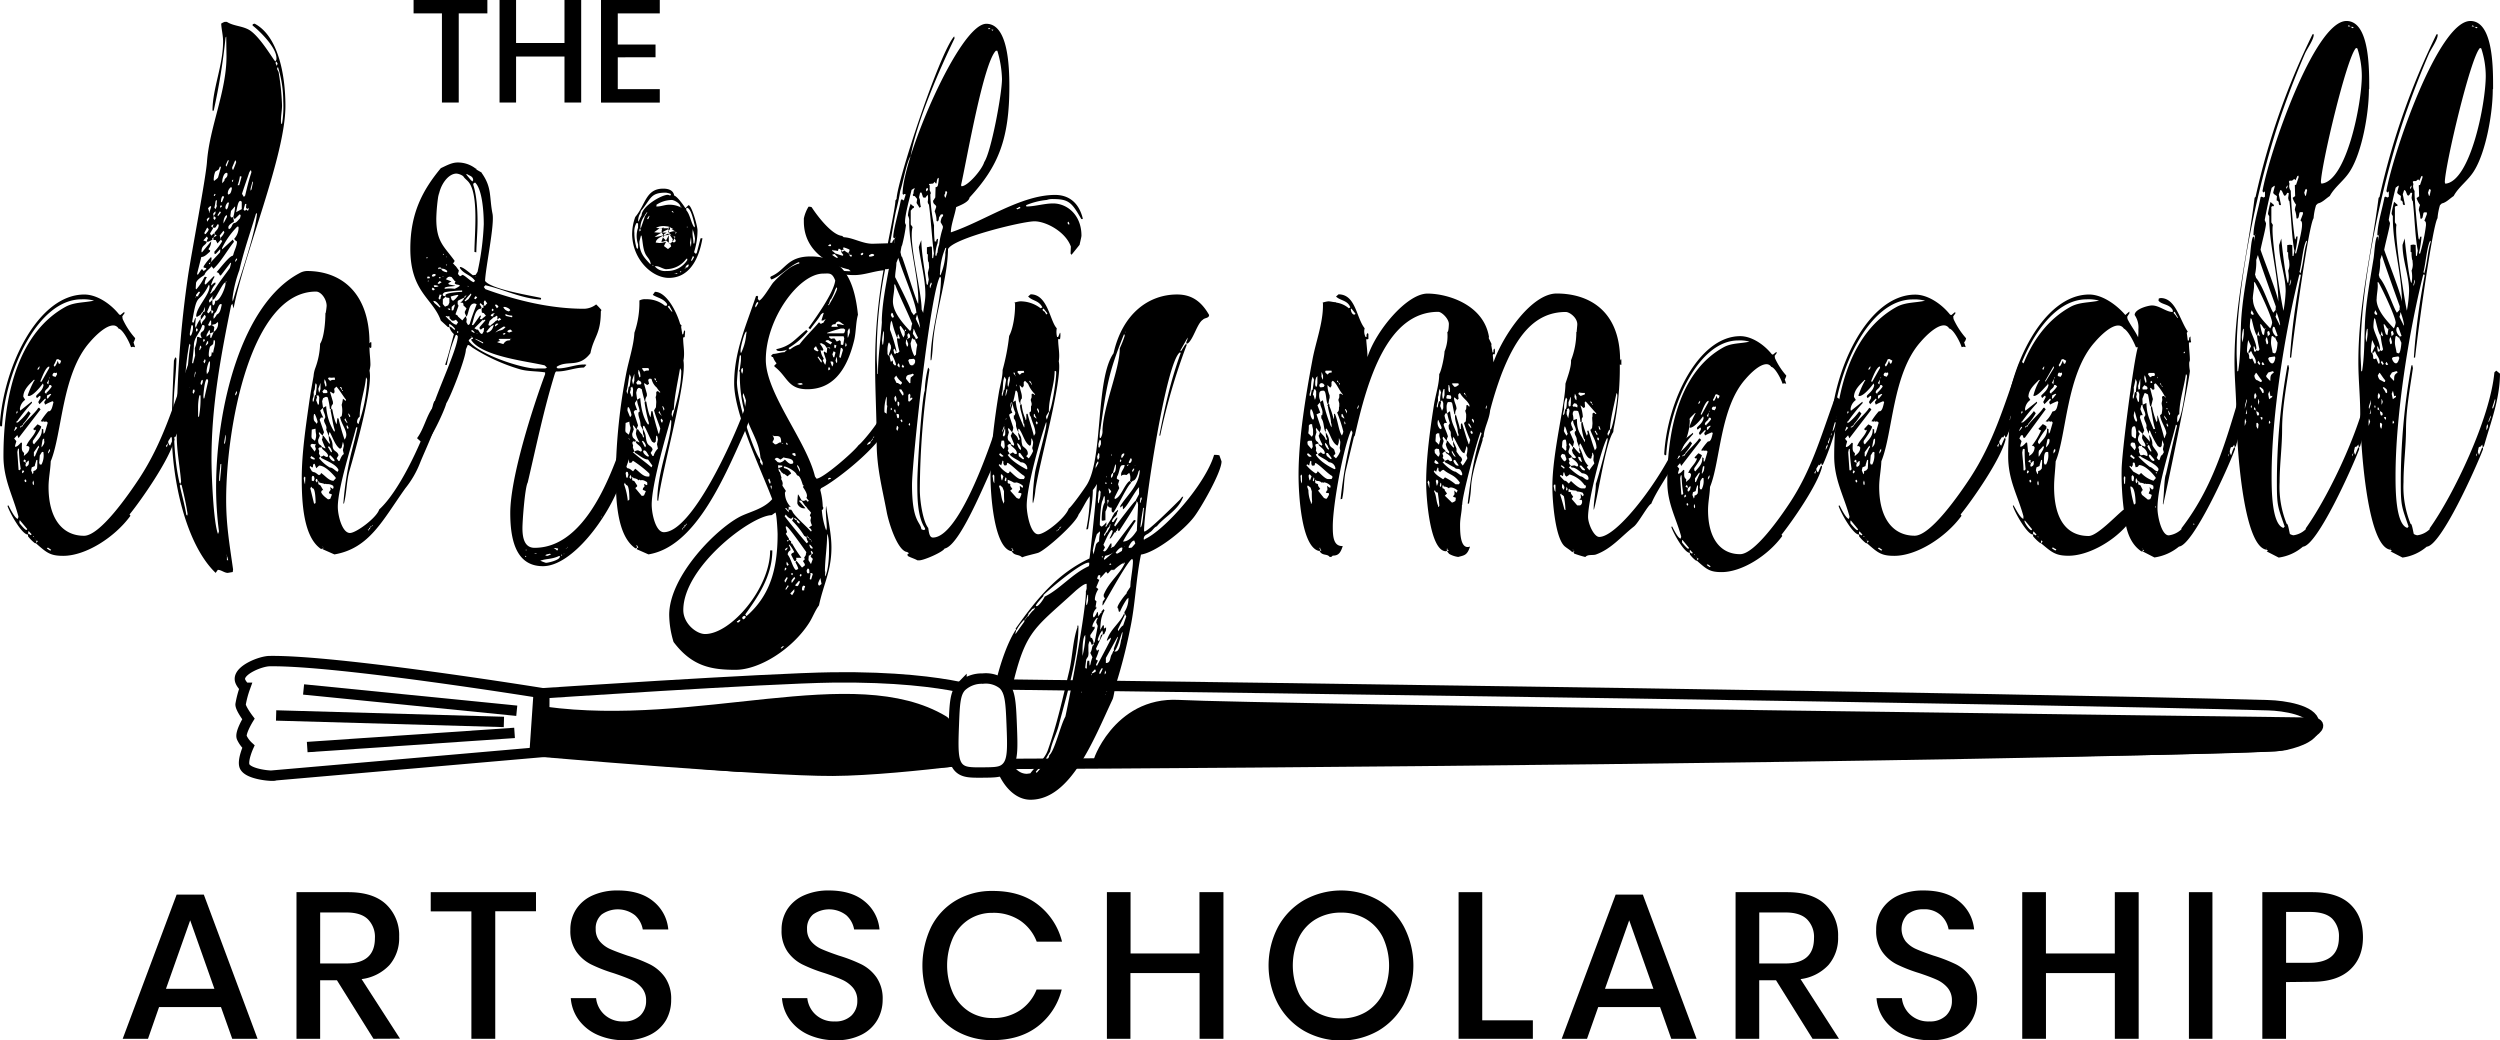
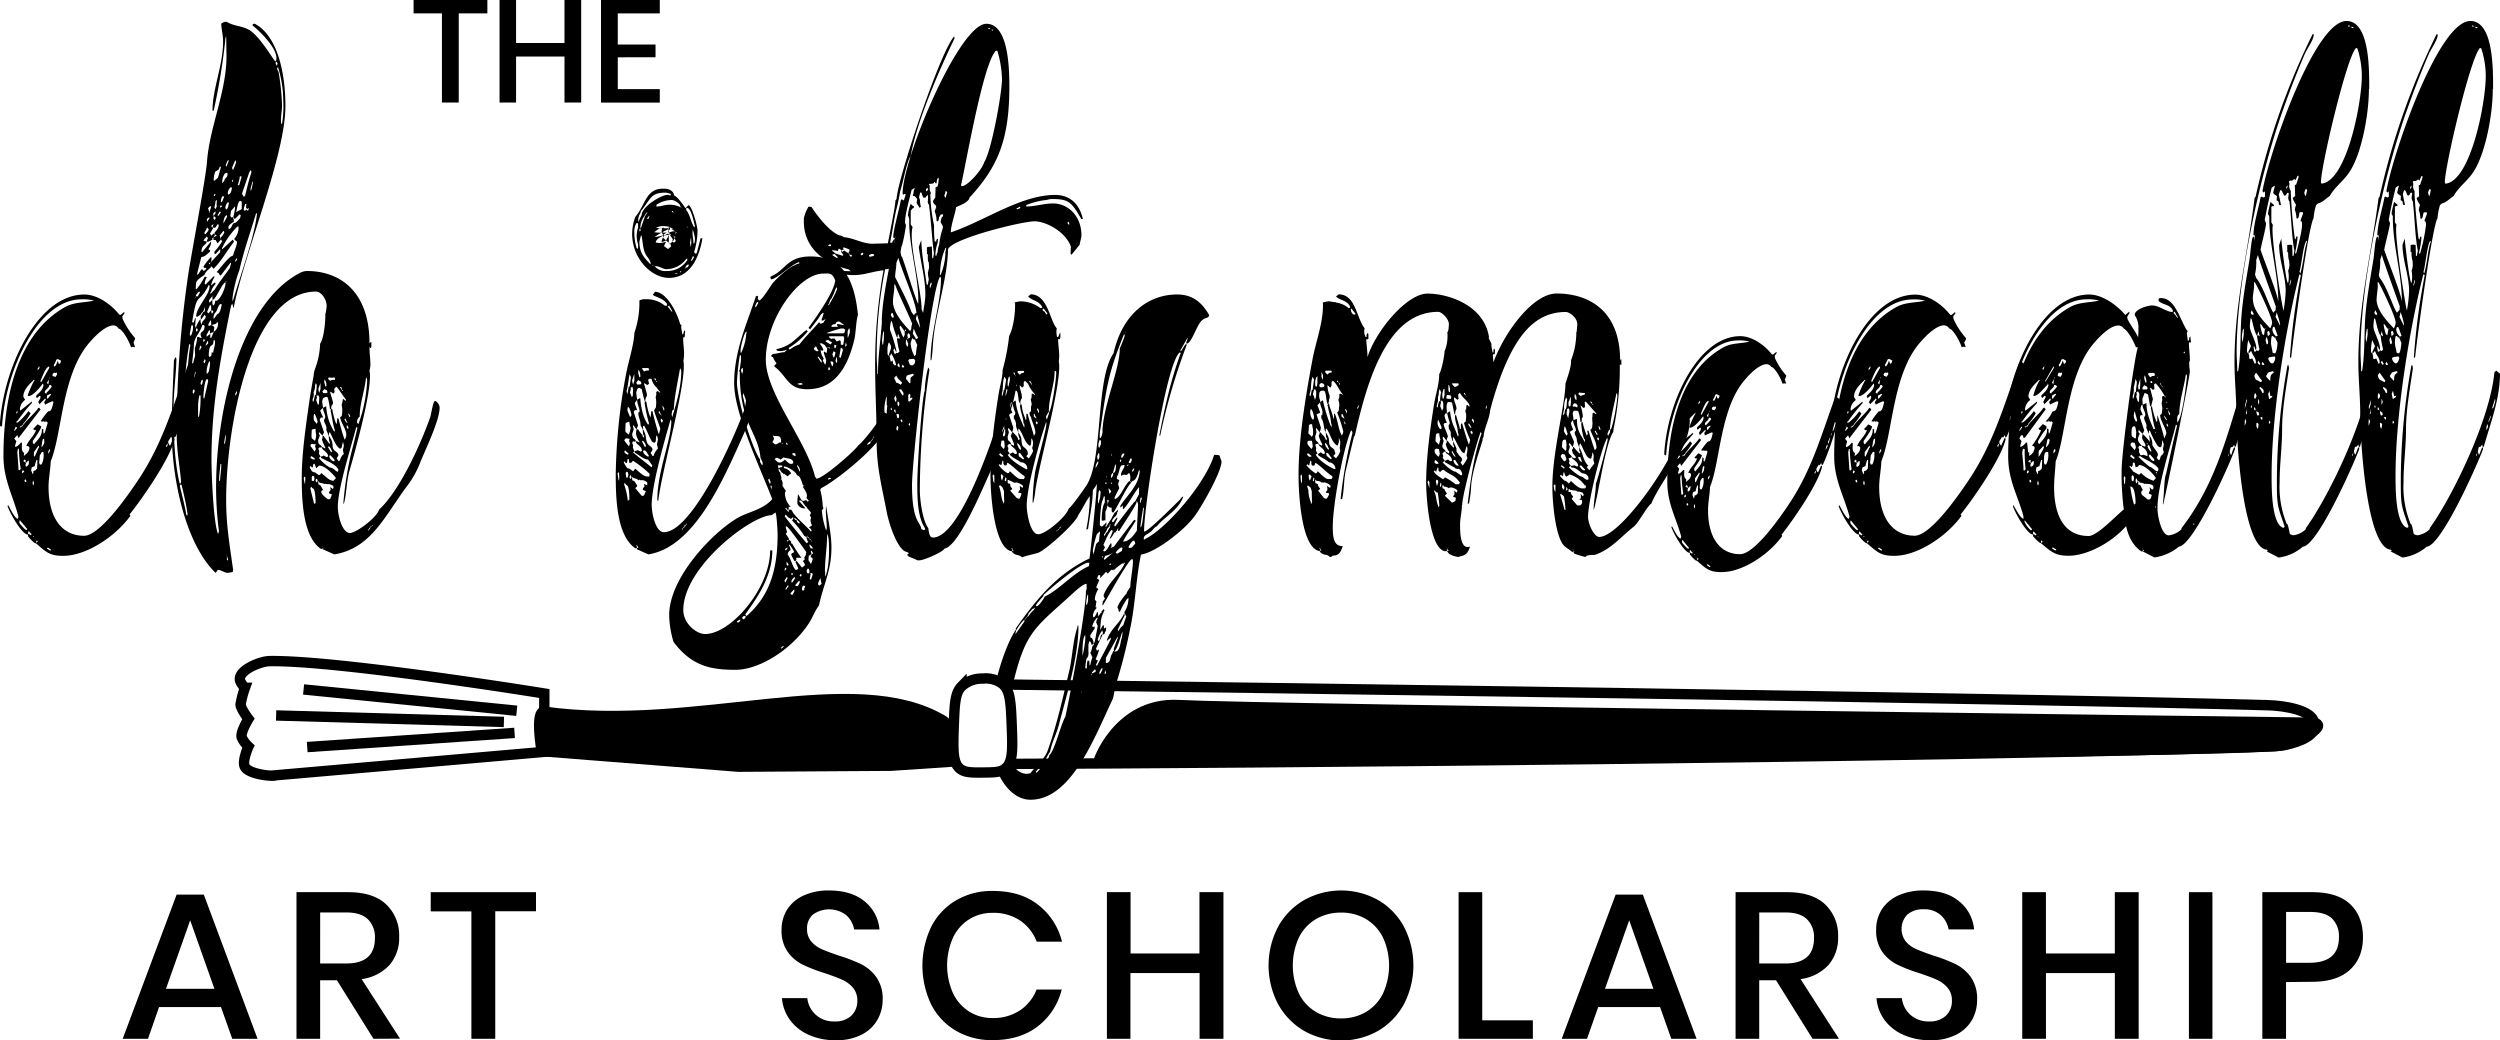
<svg xmlns="http://www.w3.org/2000/svg" viewBox="0 0 722.96 300.88">
  <g id="Layer_2" data-name="Layer 2">
    <g id="Layer_1-2" data-name="Layer 1">
      <g id="Layer_2-2" data-name="Layer 2">
        <g id="Layer_1-2-2" data-name="Layer 1-2">
          <g id="Layer_2-2-2" data-name="Layer 2-2">
            <g id="Layer_0_copy_Image" data-name="Layer 0 copy Image">
              <g id="Brush">
                <path d="M292.85,220.9c60.53-.21,272.15-1.84,365-5.1,4.62-.15,16.13-5.75,11.38-6.8-.48-3.62-8.67-4.94-13.27-5.06-76.68-2.13-294-5.08-366.1-6" style="fill:none;stroke:#000;stroke-miterlimit:10;stroke-width:3px" />
                <path d="M157.52,217.41a58.82,58.82,0,0,1-.28-8.18c.2-2.46.17-8.68.17-8.68S97.85,190.9,78,191.18c-2.52,0-8.75,2.46-8.63,5.21,0,1.08,1.47,2.51,1.47,2.51a28.39,28.39,0,0,0-1.27,4.81c0,1.2,2.27,4.19,2.27,4.19s-2.47,4-1.92,5.38a8.26,8.26,0,0,0,1.92,2.62s-1.72,3.79-1.15,5.58c.9,2.61,8.83,3.1,8.8,2.74Z" style="fill:none;stroke:#000;stroke-miterlimit:10;stroke-width:3px" />
                <path d="M56.48,105.68c0,5.66-3.51,15.74-5.67,20.52l-.36.38-.27-.75-.45.75-.27-.25-.81,1.26V128l.27.63.27.25,1-2.27.27.25v.26c-1.44,5.79-9.53,17.37-13,21.66l.27.37c-4.59,6.3-13,11.59-19.44,11.59-3.78,0-4.77-.88-7.92-3.65h-.27a11.14,11.14,0,0,1-2-2v-.5c-1.71.12-5.31-6.3-5.94-8.31l.27-.13c.54,1,1.8,3.65,2.7,3.91l.18-.51v-.25C3.74,143.35,1,138.69,1,131.89,1,113,5.9,95.89,19,88.7c2.61-1.39,5.49-1.14,8.19-1.77a11.8,11.8,0,0,0-3.6-.37c-12.6,0-22,20.4-23,36.64l-.27.13c-.18,0-.36-.25-.36-.51C1,106,11,85.17,24.39,85.17c3.51,0,7.47,2.52,10.08,5.79l.36.13,1.08-.88.09.25v.13l-.63.88.09.75a22.26,22.26,0,0,0,3.6,5.54c.09.26-.18.51-.18.76l-.27.5.45,1.39-.63-.13-.54.13c-.45-1.51-2.43-5.29-3.69-5.42v-.12a1.76,1.76,0,0,0-1.44-.76c-2.16,0-5.13,2.9-6.75,4.79-8.19,9.19-8,26.44-11.34,34.5-.09,2.52-.63,4.91-.63,7.43,0,8.94,3.87,14.11,10.26,14.11,4.68,0,13-12.09,16-16.63,6.74-10.32,9.62-20.4,14-32.61a3,3,0,0,1,.81-1.14ZM13,125l.81-2.78-.45-.37c-.81.37-.72-.25-.81-.25v.37l-.77-.15a19.67,19.67,0,0,1,2.16-2.9c1,.25,1.26-1.64,1.53-2.64l-.27-.26a17.58,17.58,0,0,0-2.16,1l-.27-.75.45-.63c.09-.13-.09-.38-.18-.38l-1.62,1.64-.36-.63.63-1.14v-.63h-.27l-.72.63-.27-.38.09-.37c.81-.88,1.8-1.51,2.07-3l-.18-.5c-.81,1.13-2.88,3.65-4.14,3.65L8,114.36a27.69,27.69,0,0,1,1.89-4.28l.18-.13-.18-.13H9.8c-1.08,1.14-3.06,2.77-3.06,4.91l.54.89a3.73,3.73,0,0,0-1.53,2.64l.09.5,3.33-2.64.09.38A50,50,0,0,0,5,121.79H4.8v.5c.18,0,.27-.25.36-.13a17,17,0,0,0,3.06-3.27l.63.63a17,17,0,0,1-2.25,3.15l.09.12L6,123.3H5.8v.38c.27,0,.36-.76.54-.13.54-1.39,3.78-4,4.68-5.54l.27-.13.45.51L5.35,126.7,5,125.82l-.9,1,.63.76-.36,1.26v.38c.63,0,1.26-.76,1.71-1.26l.27.12c0,1.39-.27,2.27.63,2.9l-.09.88c.72-.63,1.62-1.13,1.62-2.52L8.14,129H7.6c.63-1.76,2.16-2.77,2.79-4.53l-.18-.25-.09.25-.54-.38,1.26-1.38a4.49,4.49,0,0,1,1.08.63c0,.75-2,3.52-2.43,4.15v.63l.36.38c.9-1.26,2.25-2.14,2.25-4.15v-.38l.45.25a3,3,0,0,0,.09,1.26Zm-8.91-.51.09.13c.27-.25.54-.63.81-.88l-.45-.38Zm.63-5.16v.25H4.8l.27-.25L5,118.77c-.06,0-.24.38-.24.51ZM5.64,136l.36-.38a42,42,0,0,1-.54-5.92l-.27.13-.18.88.36,5.16Zm2.25,17L5.8,150.51H5.62v.75c.27.38,1.62,2,2,2,.09,0,.18-.11.27-.23Zm-1.53-16.5c0,.13.09.25.09.38L7,136.4l-.36-.5-.27.5Zm1.17-2.64-.18-.51.18-.12-.45-.38-.36.5Zm-.27,5.54h.27l.09-.25c0-.26-.18-.51-.36-.51l-.18.25a1.16,1.16,0,0,0,.18.51Zm1.08-5.54v-.63H8.16l-.63.63-.18.63.18.5c.36-.25.81-.38.81-1.13Zm-.18,20.65.18-.13.54.38.27-.25-.81-.88c-.09-.13-.18.25-.18.25ZM10.8,133h-.27l-.45,1.52v.25l-.9.38L9,136l.45,1.13a1,1,0,0,0,.18-.88l.63-.25.45-.51A21.23,21.23,0,0,0,10.8,133Zm-1,6.55-.18-.63-.18.51a1.34,1.34,0,0,0,.18.88l.18-.25Zm0,15.74L9.62,155H9.53c0,.13,0,.25.09.25Zm1.53-25.94-.18-.5L9.8,130.77v1.13l.27.13,1.08-2.52Zm-.9,27a3.26,3.26,0,0,0-.63-1,3.32,3.32,0,0,1,.61,1Zm0,.76a.5.5,0,0,1,.45-.38l-.09-.38h-.27Zm.45-50.5v.38a.9.9,0,0,0,.54-.88v-.13h-.09Zm1.71,24.68v-.47l-.18-.13h-.27l-.63,1-.18,2.14.18.5H12a5.54,5.54,0,0,0,.61-3Zm-.9-21.15v.25H12l2.25-4V106c-1,0-2.09,3.12-2.54,4.13Zm1.08,17.5v-.76h-.18l-.27.26L12,129l.09.38c.25-.58.75-.88.75-1.76Zm1.44-16.25c0,1-1.26,1.14-1.26,2.15l.45.37V114l.09.25L13.4,114v-.38a11.17,11.17,0,0,0,1.53-1.76c.09-.13-.18-.51-.27-.51ZM14,111l.18-1.26-.63,1c.18.12.27.37.45.37Zm-.45,3.4c.09,0,0,.63,0,.75l.27.13,1-1.26-.27-.13ZM14.8,159l-.9-.63-.36.12c.09.25.81.63,1,.76Zm-.36-28.59v-.59A1.88,1.88,0,0,0,13.9,131l.09.13Zm-.27-20.78h.09v-.12c0,.12,0,.12-.07.12Zm.27-.38-.18-.12v.38Zm.72-.88.09.38.81.25.45-.75-.09-.51-.36.13c-.43-.13-.61-.13-.88.5Zm.36-2.77.18.38h.18a5,5,0,0,0,.81-1.64c.18.25.18.88.45.88.09,0,.18-.12.27-.12l.27-.76-.9-.5-.45.12a8.53,8.53,0,0,1-.79,1.64Zm33.11,22.54-.63.76.19.38h.08Zm3.6-7.68v-.64l-.45.76-.18.88.09.13Zm.81-2.52v-.37l-.72,1.63.09.38h.18Zm.54-1.63v-.13l-.36.76.09.12a1.29,1.29,0,0,0,.29-.75Zm1.26-3.15,0-.34h-.18c-.09.25-.72,2.39-.72,2.64v.26a8.67,8.67,0,0,0,1-2.56Zm.27-1.26h-.18c-.09,0-.09.12-.09.25l.09.13a.82.82,0,0,0,.2-.38Zm.27-.88H55.2v.25Z" />
                <path d="M127.13,117.89c0,3.78-4.23,12.34-5.67,16a27.88,27.88,0,0,1-4.23,7.3c-6.57,9.19-10.35,17.38-20.52,19.14l-3.42-1.51v-.25a.58.58,0,0,0-.36.25c-5.22-3.4-5.67-13.6-5.67-20.53,0-7.17,1.17-15,2.16-22,.36-2.52.81-5,1.26-7.56a8.55,8.55,0,0,1,.54-2.39,22.15,22.15,0,0,0,1.35-6.93C93.74,97.65,94.1,93,94.1,90.6l.09-.13a16.86,16.86,0,0,0,.27-2c0-2-1.62-4.15-3.06-4.15-18.9,0-26,39.16-26,60.19,0,7.43,1,13,2,20.15l-.09.76-1.44.25c-1,0-1.89-.88-2.88-.88l-.63.88c-8.64-8.31-12.69-26.95-12.69-41,0-6.8.36-13.6.63-20.4l.36-.89c.09-.12.36.26.36.38-.09,4.66-.81,9.32-.81,14,0,7.18.09,15,1.71,21.91l.27.25.18-.62c-.36-4.41-1.26-8.82-1.26-13.35a310.64,310.64,0,0,1,3.33-46.6c1.08-6.92,5-27.45,5.4-32.36.72-10.2,5.66-20.4,5.66-30.73l-.08-5.67-.19.26A189.14,189.14,0,0,1,61.8,32h-.35c0-6.42,3.06-13,3.06-20,0-1.89-.46-3.4-.54-5.17a4.07,4.07,0,0,1,1-.5h.64c2,1.26,4.49,1.13,6.56,2.39,3.15,2,6.93,8.69,7.47,9.07l.27-.51C80.45,14,74.69,8.61,73,7.35c.09,0,.09-.26.09-.38l.54-.13c6.75,3.53,8.91,14.61,8.91,23.8,0,14.49-11.88,42.44-15,58.56l-.35-1.38-.36.5c-3,14.73-5.67,29.09-5.67,44.45,0,4.28.54,18.39,1.89,21.66l.27-.75A100.23,100.23,0,0,1,62.49,141c0-23.17,7.37-53.14,24.11-62a4.7,4.7,0,0,1,2.16-.63c9.63,0,18.09,6,18.09,20.91l.36-.38.18.12v1.39l-.18.25-.36-.25c0,1.76.27,3.4.27,5.16a11.45,11.45,0,0,1-.27,1.64c1.08,4.66-4.23,23.55-5.76,28.84-.9,3-.81,6.42-1.62,9.57h-.18a95.62,95.62,0,0,1,2.25-14.48c.27-1,1.8-7.06,1.8-7.43v-.13H103c-1.44,5.67-5.31,17.63-5.31,23,0,2.51,1.26,7.55,3.51,7.55,1.8,0,7.74-4.41,8.46-6.8,5.67-5.16,11.79-18.26,14.76-26.7.27-.75.81-4.66,1.35-4.66S127.13,117,127.13,117.89ZM54.24,148.62c-.36-2.52-1.08-5.79-1.71-8.31l-.27-.25-.27.37c.63,2.78,1.44,5.67,1.89,8.44l.27.25Zm.81-48.86-.18-.38-.18.38a70.6,70.6,0,0,0-1.08,8.94c0,.13,0,.5.18.5l.45-.25a61.4,61.4,0,0,1,.81-9.18ZM54.24,109l.18.51s-.27,2.64.27,2.64l.09-.25a9.55,9.55,0,0,0,.27-1.51C55.05,109.46,55,109,54.24,109ZM55.8,94.22,55.53,94l-.18.12-.45,2.27v.5l.27.25A5.12,5.12,0,0,0,55.8,94.22Zm2.52,3.52L58,96.86c0-1.38,1.17-.5,1.17-2.64L58.86,94H58.5c-.72,2.51-2.43,3.52-2.43,5.91,0,.51-.45,5-.63,5.55l.27.12.72-2.77-.09-2.14A9.16,9.16,0,0,0,57,97.49c.42-.25.83.28,1.32.28Zm0-3.77c0-1.39,1.17-1.39,1.17-2.52l-.27-.38h-.09l-.9,1.26h-.18v-.88l.63-1-.18-.25L58,91l-1,.63-.27-.12c0-2.65,3.87-6.17,3.87-8.69a1.16,1.16,0,0,0-.18-.51c-3.15,6.3-3.33,1.26-4.86,10.83l.27.13H56L56.42,92h.18l-.18,2.27.27.63v-.25a7.77,7.77,0,0,1,1.17-2.27H58v.75Zm-2,19.14-.18-.51-.34.17-.09.76.27.37Zm.27-5.29-.18-.38h-.09L56,108.57l.09.51h.09Zm.09-22h-.27l.18.25Zm-.09-2.39.18.25a16.65,16.65,0,0,0,2.34-3.53l.18-.12.54.12a3.67,3.67,0,0,0-.63,2l.27.12,2.33-2.39.27.13a9.92,9.92,0,0,0-1,2.26l.09.26s.36-.26.27-.38l.81-.51.09.51A5.06,5.06,0,0,0,61,84.54H60.8v.38c.36,0,.72-.76,1.17-1,1.35-2.27,3-4.28,4.5-6.42l.36-1.39L66.74,76h-.1l-2.78,3.65h-.27c-.18-.5-.45-.88-.81-.88h-.09v-.13c.9-1,3.68-4.66,4.59-4.66l.17-.25c.27-1.26,1.08-2.52,1.08-3.9a1.81,1.81,0,0,1-.81-.76A4.88,4.88,0,0,0,69,65.77l-.1-.25h-.27a24,24,0,0,0-4.4,6.17v.37h.08l3-2.77.36.63c-2,2.52-3.78,5.8-5.94,7.81L61.19,77c-.63.88-1.71,1.38-2.07,2.51-.72.51-2.07,1.26-2.43,2.27Zm.81,2.39-.09-.13v-.25l.54-.88-.27-.25c-.18,0-.81.88-.9,1v.37h.54ZM56.68,95v.76l.27.13.27-.51L57,95Zm1.53-20.65L57,79.15l.18.37,1.08-1.63h.27l.36.5.81-.63-.18-.25-.63-.13V77A16.57,16.57,0,0,1,61,74.36c.09-.12.18.38.18.38l-.09.75-.27.51,2.79-3,.09-.51v-.38h-.09l-1.17,1.26-.37.13L62,73v-.23a16.44,16.44,0,0,0,2.25-3l-.36-.51v-.63a3.84,3.84,0,0,0,1-1.51l-.27-.38-1.09,1.39.37,1.13-1,1.14-.54-1H61.8l-.08-.13v-.63l-.36.26.09.37a5.94,5.94,0,0,1-1.26.63H59.8a1.82,1.82,0,0,1,.36-1l-.36-.51-1,1.14,1,.37c-.27,1.14-1.53.88-1.53,2.9v.13h.18l2.61-3.15a3.45,3.45,0,0,1-.72,2.14v.25l.45.25-.09.38c-.79.64-1.51,1.52-2.5,1.52ZM58,114.77c0-.25,0-.5-.18-.5l-.18.13a16,16,0,0,0-.36,3.65v2.39l.09.13.18-.13A29.92,29.92,0,0,0,58,114.77Zm-.36-13.6.18.13a2.45,2.45,0,0,1,.45-.88L58,99.91l-.18.26Zm1,8.82-.09-.13h-.09c-.27.13-.45.76-.45,1.14l.18.37a1.74,1.74,0,0,0,.44-1.41Zm0-19.77.54-.13L59.29,89v-.25l-.36.88c.09.12,0,.25-.09.12l-.18.38Zm0,.25h.14l-.18-.25Zm.09,7.68a1.7,1.7,0,0,0,.18.76l.36-.51-.09-.25Zm.54,5.67-.45.75.27.51c.18-.13.27-.51.36-.76Zm.63,5.79c-.72,0-1.08,4.28-1.08,5.16l.09.51.18-.13,1.08-4.78a.77.77,0,0,0-.28-.79ZM59.2,67.68h.27l.72-.89.18-.5-.45-.5-.81,1.51Zm.72,31-.45,1.13.09.12.63-.62v-.63ZM61.8,96l-1,.38-.09.25v-.89l-.18-.38-.81,1.51.09.63.09-.25.81-.63h.09v1l.18.12h.09Zm-1.07,9.19v-.63h-.27a7.89,7.89,0,0,0-.72,2.9l.09.76.54-.76a9.65,9.65,0,0,0,.35-2.32ZM59.8,63.36l.09.76.63-.88v-.38h-.09ZM61.06,88.3H60.7l-.81,1.89.27.38h.18l.63-.76h.09Zm-.9-28.08a5.5,5.5,0,0,1,.36,1.38h.18l-.09-.12h-.09l.54-1.64c.09-.13-.27-.25-.27-.25ZM63,93.34,63,93.08l-.72.63L61.06,94V92.71H60.8L60.17,94l.36.25.54-.25a1.53,1.53,0,0,1,.9.63L61.78,96a2.86,2.86,0,0,0,1.28-2.64Zm-1.71,8.31c0,.12.27.5.36.38.08-1,.54-2,.54-3.15,0-.25-.09-.51-.27-.51H61.8l-.17,1.14-.9.75a8.3,8.3,0,0,0-.36,2.52l.18.5.54-.37ZM60.8,76h-.27a.63.63,0,0,0-.09.38h.09c.18,0,.18-.13.27-.26Zm4.4,5.92v-.26c-.8,0-2.87,5-3.59,5h-.18v-1a5.78,5.78,0,0,0-1,1.26l.09.51h.18l.72-.76v1.26l.18.38c.44,0,.63-.88.63-1.39,1.1.66,3-3.62,3-5ZM61.8,68.65l.82-.5c0-.25-.55-.25-.55-.5v-.38c.55-.76,1.18-1.13,1.18-2.27l-.18-.12h-.18l-.54.88-.36.12-.54-.12.27-.76v-.12h-.09l-.63.5a3.13,3.13,0,0,1,.63.63l-.9,1.51.36.63.71-.63.27.13v.5C62.06,68.28,61.71,68.53,61.8,68.65Zm-.62,22h.18l.36-.5-.27-.38h-.36Zm.27-5h.18V85.4Zm.18-23.8.17.63-.08.76.35.38.28-.38v-.38l-.55-.38.55-.88-.09-.5c-.09,0-.19.38-.27.25Zm2.52,26.2-.27-.13c-.81,0-1,2.27-1.81,2.65l-.35,1,.08.63a5.12,5.12,0,0,0,.91-1.26c1-.37,1.16-1.76,1.43-2.89ZM61.8,51.9c0,.13,0,.38.19.38.27-.25.9-.63,1.08-1l.81-2.9-.18-.25h-.09l-.36.88-1,.63A6.74,6.74,0,0,0,61.8,51.9Zm.27,4.79.28-.5-.28-.13-.27.5Zm.64,1.51v-.38l-.36.26a17.11,17.11,0,0,1-.36,2l.36.38.36-.88-.09-.38Zm1.17,3.28-.27-.38-.72,1.13.18.25ZM64,134.26v-.12l-.27.12c-.09,1.52-.36,2.9-.36,4.41v.51l.27-.26c.08-1.51.35-3.15.35-4.66Zm.18-74.55L64,59.34c-.19,0-.36.25-.36.5l.09.25Zm-.27-1.38.09.12h.18l.63-1.51-.27-.25c-.47,0-.64,1.13-.64,1.64Zm.36-5.67V53l.63-.76c0-.88.89-.63.89-1.89,0-.25-.08-.37-.27-.37-.82,0-1.26,1.75-1.26,2.64Zm.36,11.59v.37l1-1.88v-.51c-.56,0-1,1.26-1,2Zm.62,61.7-.08-.25-.36,2.39.09.26H65a6.72,6.72,0,0,0,.26-2.4Zm0-78.2.19.38h.08l.64-1.64v-.13h-.27Zm1,11.08L66,58.45a2.07,2.07,0,0,0-.81,1.77l.27.37c.53-.37.53-1,.72-1.76Zm-.81,22.42a.73.73,0,0,0-.19.37h.19Zm.08,79.08-.08.25.08.13Zm.1.38V162H66c-.18-.38-.18-1-.45-1.26Zm.27-104.65.17.25.1-.12c.63-.13.72-1,.9-1.64l-.18-.5a2.25,2.25,0,0,0-1,2Zm.17,9.7c0,.25,0,.38.19.5.9-.38.71-1.38,1.44-1.76.62,0,1.25-.88,1.71-1.39l.17-.63a.41.41,0,0,0-.27-.5L68,63.24h-.35l-.19-.5a15.93,15.93,0,0,0,.54-2.9l-.08-.13L66.8,61l-.19,1.39.19.5.62-.12-.08.12.27.76v.5c-.42.25-1.59.88-1.59,1.65Zm1-13.48.09.38c.08,0,.27-.38.27-.5V51.9Zm.09-3.52.18.37h.09a23,23,0,0,0,.89-2.26l-.18-.51-.17.13-.81,1.89ZM74,61.85c-1.62,5.42-3.51,10.71-4.77,16.25a35.44,35.44,0,0,0-2,8.18,3.32,3.32,0,0,0,.09.89c2-7.06,6.2-18.26,7-25.32l-.09-.25ZM68.1,75.71l.45-.63V74.7a1.07,1.07,0,0,0-.54.88Zm.45,37.65-.18-.25L68,114l.09.38a1.58,1.58,0,0,0,.44-1Zm-.27-52,1.63-.88V58.33l-.37-.25c-.81,0-1,2.51-1.27,3.27Zm.46-7.81h.44l.63-2.26V51h-.44a11.42,11.42,0,0,1-.64,2.51Zm3.32-3.65c0,.13-2.07,5.92-2.07,6.17l.54.88.36-.38c.54-2.26,1.08-4.53,1.8-6.67,0-.13,0-.63-.18-.63h-.09Zm-.9,10.2v-.38l.09-.75h-.36l-.45,1.63.36.38.45-.38.45.38.19-.38v-.37l-.1-.13-.27.38ZM73,52.54l-.54,2v.63l.27-.38.45-2.14-.09-.13Zm6.66-34.37.36.88.27-.63-.36-.63Zm.72,1.13-.27.63.45.88a70.25,70.25,0,0,1,1,9.7c0,1.63-.45,3.52-.27,5l.09.38.18-.12a30.08,30.08,0,0,0,.36-6.43,33.58,33.58,0,0,0-1.55-10Zm7.92,118.75-.18-.25-.27.38a6.8,6.8,0,0,0,.36,1.89Zm8.82.25-.09-.25c-1.17-1.38-3.15-3.4-4.68-3.4h-.09l-.81.76L91,134.15c-.54-.13-.45.5-.54,1h-.27l-.45-.38-.18.25v.13l.63,1.13.45.25c.63,0,1.08.63,1.62.88l.45-.25.13-.39c1.17.76,2.25,2.27,3.6,2.27Zm-7.38-5.91a1.81,1.81,0,0,0,1.08.5H91v-.38l-1-.63Zm1.53,13c0-.76-.09-4.41-.9-4.16l-.36-.5-.27.5,1.08,4.41h.27ZM89.8,129,91,130.61l.36-.75-.27-.89c.09,0,.36-.88,0-.5l-.9-.12-.36.25Zm.27-2.77.09.51.9.75a3.81,3.81,0,0,0,.36-1.76,13,13,0,0,1-.18-1.76l-1.08.25ZM90.16,138v1l.45.13h.09l.27-.63-.17-.77-.45-.13Zm.27-21.91h.27l.36-1.76.27-.13.36.63-.27.88.54,1.39.27-.25.09-1.77v-.25l-.36-.63c-.09.25-.54.38-.63,0,.09-1,.27-1.89.27-2.9l-.27-.5c-.36.63-.09,1.64-.54,2.27l-.09.5a2.89,2.89,0,0,1-.27,1.76Zm.63,3.65H90.8l-.09.63v.51c0,1.13.54,1,.9,1.76,0-.13.09-.51.27-.51a10.21,10.21,0,0,0-.84-2.4Zm.81,19.27-.18-.5h-.27l-.18.5.36.5h.09Zm.18-26.57.18,1,.09.12.36-1v-1.83ZM93.31,126l-1-1h-.09v.37l.27.63L92,127.21c0,1.76.72,1.14,1.08,2l1,.5v-.25a17.23,17.23,0,0,1-1-2.39l.18-.38Zm-.18,3.4h-.81l-.27.38.27.63-.09.76.45.88-.45.38a10.85,10.85,0,0,0,3.15,2.77c.9,0,1.44.88,2.25,1.25l.27-.5c-.54-1.64-3.69-2.77-5-3.52l-.18-.38a1.44,1.44,0,0,0,.9-.38,1.6,1.6,0,0,0,1,.5l.27-.25c0-.88-1.26-1.64-1.71-2.14Zm3.15,12,.18-.38-.09-.51a2.72,2.72,0,0,0-1.89-.5l-.27-.13-.27.13c-.36-.25-1.53-.38-1.62-.5l-.09-.38-.18.13V140l.63.38.81,1.38h-.36l-.27.51c.27.88,1.35,1.63,2,2.14l.63-.13L96,143l-.9-.37.09-.38.45-.63-.18-.76Zm-2.79-20.66H92.8l-.36.63L93.7,125l-.45,1h.27c.63.76,1.17,1.64,1.8,2.4l.09-.38-.27-.76L95.05,126l-.72-1.76c.36-1.13-.63-1.76-.63-2.77l.36-.76c0-1-.63-1.63-.63-2.64v-.13l.9-.5a15.3,15.3,0,0,0,2.34,7.43l.18-.38c-.63-1.89-.81-3.9-1.26-5.79.27-.13-.09-.63-.18-.38a21.88,21.88,0,0,0-.63-3.4l-.36-.13c-.18-.12-.81.26-1,.38l-.27.88.27,1.89-.81.76a12.88,12.88,0,0,0,.86,2Zm-.27-7.55.27.5h.9l.36-.25-.27-.63-.72-.25Zm0,44.83.18.12c0-.12,0-.12-.09-.12Zm.18.5h.4l-.36-.12Zm.36-48,.36,1.26h.09l.18-.12a3,3,0,0,0-.54-2Zm1.08-1,.63.63a1.53,1.53,0,0,1,1.26-.26l.18-.25-.18-.5a3.69,3.69,0,0,1-1.62,0Zm.9,21.28c.09,0,.18-.13.27-.13a2.91,2.91,0,0,0-.9-1.64l-.27.26ZM95.11,126c1.53,2.14.81,2.9,1.26,3.78s1.26.76,1.53,1.89l-.54.88.54.76h.27c.36-.76.63-1.64,1.26-2l-.27-1.13.27-1.26a3.66,3.66,0,0,0-.27-1.13l-.36,1.63-.45.38c-1.35-.88-2-3-2.88-4.66L95.2,125Zm.09,6a2,2,0,0,0,1.26,1.38h.27V133a7.86,7.86,0,0,0-1.26-1.38l-.27.25Zm.63-13.86v.13l.27.13c.18,1,.72,3.65,1.26,4.28l.18-1.64.09-.12.27.12a61.39,61.39,0,0,0,1.71,6v.12a2.18,2.18,0,0,0,.54-1.38c0-1.64-1.53-3.4-1.8-5.17l.45-.25a7.52,7.52,0,0,0,0-3.27,9.75,9.75,0,0,0,.36-1.77,2.08,2.08,0,0,1,.72.63l.18-.25v-.12c-.81-1-2-3-2.79-3.78l-.63.63c.09.75.27,1.13-.27,1.38l-.72-.5h-.18v.13l.81,2.77v.63a1.47,1.47,0,0,0-.48,1.34Zm2.52-6,.18.13L99,113h.18v-.21h-.27a1.37,1.37,0,0,0-.27-.88h-.27ZM99.88,121H99.8l-.18.38.63.88.27-.13-.27-.25Zm.54,2-.18.12a1.37,1.37,0,0,0,.27.88h.18l.09-.37Zm.27-3.28.36.88h.09l.18-.25-.45-.75h-.07Zm2.61,2.52.27.38h.09a42.28,42.28,0,0,0,2.52-12.72c0-.25-.27-.76-.36-.76v.26c-.36,3.65-1.8,7.3-1.8,11.08a1.87,1.87,0,0,0-.74,1.78Zm3.42,30.85h-.27l-.09.13.18.25Zm.36-.5c-.27,0-.36.13-.36.5.16,0,.34-.23.34-.48Zm0,0,.36-.38c-.29,0-.38,0-.38.4Zm.72-.76h-.09l-.27.38c.16,0,.25-.1.36-.36Z" />
-                 <path d="M179.42,139.55c-3.51,10.08-14,24.18-22.41,24.18-7.11,0-9.45-6.29-9.45-15.36,0-10.33,6.48-30.48,10.08-40.17v-.51c-2.34-.38-4.95-.25-7.2-.88a53.08,53.08,0,0,1-13.64-6.17c-.45-.25-1-.88-1.53-.88l-.54,1.26c0,2.39-4.41,13.72-5.67,15.61-.45,2-5,11.72-6.39,11.84a26.71,26.71,0,0,1-2.07-1.76c2-2.65,2.7-6.42,4.59-8.94,1-4,7.2-17.13,7.2-20.53l-.27-.38h-.32a43.93,43.93,0,0,0-2.61,8.69c-.18,0-.36,0-.45-.12,1-2.9,1.71-5.92,2.52-8.82a4.37,4.37,0,0,1-1.35-2.14c0,.13-.27.13-.36.13l-2.07-1.89c-2.25-6.43-8.82-8.19-8.82-20.78,0-10.33,3.6-17,8.82-23.3,1.62-.75,3.15-1.64,4.86-1.64a8.32,8.32,0,0,1,5.23,1.78c.09-.13.27.12.18.25l1.53.88V50c3.06,4.28,2.16,6.92,3.15,11.83.63,3.15-2,15.49-2.16,19.4,1.62,2.39,13.41,4.28,16.11,4.91l.09.12c0,.13,0,.38-.18.38-5.67-.38-10.44-2.89-15.93-4.15l-.45.5.45.63c9.36,3.4,19,5.67,28.62,5.67a5.93,5.93,0,0,0,3.42-1.26,19.66,19.66,0,0,1,1.53,1.63l-.18.38c0,6.68-2.07,7.31-3,12.09-3.33,4.41-6.57,1.89-9.72,3.91-.18.25.18.5.36.5,2.52,0,5-1.13,7.47-1.13a1.27,1.27,0,0,1,.72.12l-.72.76c-2.52,0-5,1.13-7.65,1.13h-.41l-.27.38c-3.24,10.45-5.4,21-7.92,31.73-.81,1.39-1.53,11.08-1.53,13.23,0,3.4.9,5.66,3.51,5.66,17.73,0,24.66-30.85,26.37-32.24l.36.13L182.8,128C183,130.77,180.41,136.77,179.42,139.55ZM123.53,74.7l.09-.13c0-.12,0-.25-.09-.25s-.18,0-.18.25.09.13.18.13Zm.63,5.79.18-.12-.18-.38h-.54c0,.12-.09.25-.09.38v.12Zm-.18.88-.09-.12V81l-.18.25v.12Zm.9-1.51.27.13a1,1,0,0,0,.9-.51l-.27-.25h-.36l-.45.25Zm.36,4.16.54-.38-.63-.5-.27.37v.13Zm.27,3h-.27l.18.25s.18.13.09.25l1.62,1.39.27-.13c-.54-.73-1.17-1.74-1.89-1.74Zm.54-4.53h-.45l-.18.12.18.38h.45a1.81,1.81,0,0,0,.75-.22c0-.14-.66-.26-.75-.26Zm.75-25.42.09-1.26a51.49,51.49,0,0,0-.72,7.43c0,6.8,2.34,8.06,5.31,12.21l-.27.51-.27.12.81.89h.05l.9,1.25-.27,1,.54.63h.18l.63-.38c1.08.51,2,1.64,3.15,2.14l.45-.37c-1.17-1.77-3.24-1.89-4.41-3.78l.09-.25c.9,0,2.79,1.76,3.69,2.39l.81-.13.54-.88a78.24,78.24,0,0,0,1.8-13.72c0-3.15-.36-10.08-2.52-12.09l-.45.25-.09.38c1,2.89,1.26,7.3,1.26,10.57,0,3-.27,5.92-.36,9l-.54-.13c0-5,1.26-16.12-1.53-20-.54-.76-1.26-1.14-1.71-1.89a4,4,0,0,0-1.89-.76C129.56,50.14,127.13,53.67,126.8,57.07Zm.09,25.06.81-.51-.54-.37-.63.63Zm.72-4.54c0-.25-.45-.25-.54-.25l-.36.13v.38s.18,0,.09-.13h.72Zm-.45,7.56-.36,1.13.36.38.27-.38V86l.27-.75a.82.82,0,0,1-.57-.13Zm0-4.66.36-.12-.36-.26c-.09,0-.18.13-.27.26Zm.72-2.27a2.86,2.86,0,0,0,1.35.51l.09-.13v-.25a2.05,2.05,0,0,0-1.8-.63Zm.18,1.64H128V80h.36c-.12,0-.21-.13-.3-.13Zm.09-6.17h.18v-.25h-.27Zm-.09,11.59c0,.37.63.37.9.37l-.09-.12-.09-.13c0-.75,4.14-1,4.86-1V84a33.48,33.48,0,0,0-5,.5c-.25.13-.61.38-.61.76Zm0,2.64.63.76.9-.38.36-.76V86.16l-.9-.13-.09-.25a4.65,4.65,0,0,0-.9.76Zm.54-4.53.09.12a10.86,10.86,0,0,1,2.79,0,6.47,6.47,0,0,0,1.53-.88c-.45-.5-1.17-.12-1.53-.75l.27-.51-.27-.12-.9-1.14L130,80l-.45.12-.63.63,1.62.63-.9.51.18.37,1.89.38c-.66.25-3.18.14-3.18.76Zm3.06,10.45-.09-.13.36.26.54-.76-.63-.76a1.37,1.37,0,0,1-1.17.26L130,92v-.38c0-.25-.36-.12-.72-.12l-.18-.13-.27.13c.54.38.9,1,1.44,1.26.36.63,1.08.88,1.62,1.26Zm-2.61-19.39c0-.13.09-.13.18-.13l-.18-.12-.09.12Zm-.09,2c0,.13.09.25.09.38l.27-.25c-.12,0-.3-.12-.39-.12Zm1,12.72-.54.13.54.37.27-.12Zm.36,5.29,1,.88h.27v-.25a6,6,0,0,0-1.53-1.39c-.09-.12-.18.13-.18.26s.13.81.4.51Zm1.17-7.81-.27.25a8.79,8.79,0,0,0,1.35-1.51l-.18-.12a11.36,11.36,0,0,0-2.07.5l.27.88L131,87Zm-.69,3.12h.09l.27-.13-.09.13.45-1.39-.09-.37-.81.75v1Zm4.5,4.16c.18.12.45-.13.54-.26.54-1.88,1.26-3.77,2-5.66a1.29,1.29,0,0,0-.63-.25c-1.62,0-1.53,2.39-2.25,3.77h-.09l-.45-1v-.38l.45-.88v-.13l-.9-.88a.55.55,0,0,0-.27-.73l-.09,0h-.54a2.87,2.87,0,0,0,1.17-1.38c.09,0,.45-.25.45-.38v-.13c-.18,0-.45,0-.36.38l-1.8.88-.18.26V88a.53.53,0,0,1,.18.63l-.81,2.26.63.38.09.25,1.26,1.14.9-1.14h.09l.27.76c0,.25-.09.63-.09.88Zm-2.79,2.26v-.37h-.36v.12a.71.71,0,0,0,.18.38Zm1.8-9.19.27.13.9-.63.81-1.26-.09-.38A16.18,16.18,0,0,0,134.33,87Zm.36-1.39.27-.25h-.27Zm.18-35.13,1.44,1.76c.18-.12.18.25.27.25l.27-.37c0-1.14-1-1.26-1.53-1.64-.09,0-.18-.13-.27-.13h-.18ZM135.57,83l-.27-.25v-.13l-.09.13h.09V83Zm19.53,23.55h2.52a1.08,1.08,0,0,0,.54-.25l-.63-.63c-4.59-1.14-18.09-2.52-21.24-7.31v-.25l.45-.12.09-.26-.09-.12h-.45V97.2l-.18.25s.27.13.18.25l-.72.63v.26c2.9,3.94,15.41,8,19.55,8ZM136.56,95.44l-.36.25.72.5h.45c-.25-.21-.52-.59-.79-.71Zm3.15-7.06-.63-.62c-.09-.13-.36,0-.36.25l.54.88-.18.38c-1.71,0-2,2.89-2.61,4.66v.12l.45-.12,1.89-2.65h.27v.13l-.27.75v.13h.63v-.13l1.08-.88-.63-.75a5.29,5.29,0,0,1-.54-.13l-.09-.88c0-.51.36-.51.63-.63Zm-2.61-2.14.27.26h.18L138,86l-.45-.38Zm2.34,6.17v.26l-2.25,2.26.63.38h.36c.45.51.63,1.26,1.26,1.26l.45-.75c0-.38.09-.63.09-.89l-.09-.12c-.27,0-.63.38-.81.5H139l-.36-.38.09-.37,1.62-1.89-.09-.26-.63.26Zm-1.89-12.59-.09.13.27-.13Zm0,18.14-.09.12,2.25,1.26V99Zm.27-1.39H138v-.25Zm2.07-9.19L140,88l-.27.37h.63a1.54,1.54,0,0,1,.54-.62l-.63-.89a.61.61,0,0,0-.34.55Zm.72,8.56.27.25a2.33,2.33,0,0,0,1.71-1.63l.18-.38v-.13c-.79,0-1.51,1.18-2.14,1.93Zm1.26-1.89a9.69,9.69,0,0,0,1.62-1.38c.36.37.36-.88.36-1.14l-.18-.25-.81.51h-.27v.12l-1,.88-.36,1.14c.18.37.36.12.54.25l.09.25Zm1-3.4h.27v-.12c-.18,0-.45.12-.63.12L142,91l-.09.38.63.12Zm-.45-1.38-.27.37.27.38.36-.38-.27-.37Zm1.26-.13.45-.38c0-.38-.54-.63-.72-.75l-.27.25Zm-.45,5.29c.27-.25.63-.5.9-.76l-.36-.12-.36.12-.27.38Zm.27,1.51h-.09v.38Zm0-.12v.12h.18c1-.63,1.53-.12,2.52-1.38l-.45-.13h-.09a20.57,20.57,0,0,0-2.15,1.43Zm.27-3.41.36.38.81-.38-.45-.5Zm.54,5.92.36.26-.81.25V99l1.71.51a2.19,2.19,0,0,1,1.08-1l.9-.13V98H144.4l-.27.37Zm1.08-3.77.27-.13Zm0,2,.27.25.54-.25-.18-.25h-.22Zm1.8-6.55.36-.25c0-.5-1.26-1-1.53-1h-.36l-.09.13a2.2,2.2,0,0,0,1.63,1.17Zm.9,1.26a4.06,4.06,0,0,1-1.71-.38L146,91l.36.38,1.71.38.09-.26Zm-.9,4.91,1-.37-.54-.51a1.57,1.57,0,0,0-1,.51Zm.45,1.77h.16v-.18Zm4.59,63-.27-.25-.09.25.09.13Zm0-1.76v-.25h-.18v.25Zm2.88.88a1.14,1.14,0,0,0-.63.13h.72ZM162,161l-.27-.25c-2.07,1-3.6.76-5.49,1.38a11.32,11.32,0,0,0,1.62.63c.72,0,3.78-.75,4-1.63Zm-4.32-.38.54.13a3.8,3.8,0,0,0,1.17-.5l-.45-.13c-.26.14-1.07.14-1.25.51Zm2.43-2.14a3.4,3.4,0,0,1,1,.76l.27-.38v-.25c-.36,0-.63-.13-.9-.13Zm2.43,2.14c0-.25,0-.25-.18-.25v.38c.1,0,.19,0,.19-.12Zm.63-.37v-.13c-.09,0-.18,0-.18.13Zm.63-1.64.09-.13c-.09,0-.27.13-.36.13Zm.36-.25-.18-.26v.26Zm9.63-8.69h0V150a.59.59,0,0,1,0-.37Zm.09,0c.09-.13.09-.13.18-.13l-.09-.25Z" />
                <path d="M217.94,115.63c0,2.89-1.71,7.3-2.79,9.69-6.3,14.23-14.49,32.87-27.63,35l-3.42-1.51c0-.25.36-.5.54-.38-.18-.12-.27-.75-.54-.75H184l.27.63-.36.25h-.18c-5.31-3.65-5.67-14-5.67-21.41a168.05,168.05,0,0,1,3.06-29.34c.72-3.65,2.16-7.94,2.34-11.59a26.61,26.61,0,0,0,1.44-9.32,3.44,3.44,0,0,1,1.89-.37,8.29,8.29,0,0,1,5.49,1.88h.45l.18-.12v-.38c-1.08-1.64-2.79-1.76-4.14-2.64l.63-.88c3.24,0,6.21,5.54,7.29,9.31l.45.51-.18.25.36,2.27.27-.13.27-1.13.27.38L198,97.48l-.45.13c0,2.39.54,4.28.09,6.67,1.08,6.17-6.21,31.49-7.29,40.55l-.27-.12c0-8.44,4.05-17.51,4.05-22.92l-.09-.38-.18.13c-1.62,5.66-5.4,18.76-5.4,24.43,0,2.64,1.17,7.93,3.51,7.93,8.1,0,20-26.45,23.22-35.26.54-1.51.45-3.28.9-4.66l.36-.5C217.22,113.49,217.94,114.49,217.94,115.63Zm-39,20.9-.36.38.27,1.76.18.38a11.8,11.8,0,0,0-.06-2.52Zm8.91.76-.09-.38a31.79,31.79,0,0,0-4.68-3.65H183l-.36.5-.63.13-.2-1.12c-.18-.25-.54.25-.36.51l-.18.63H181l-.45-.51-.18.25a6.83,6.83,0,0,0,1.08,1.77c.63,0,1.08.5,1.62.88l.63-.76c1.17.88,2.25,2.27,3.6,2.27h.45ZM182,144.46c0-.75,0-4.15-.81-4.15l-.36-.38-.09-.38-.27.51a19.6,19.6,0,0,1,1.08,4.78Zm-1.44-17L181.8,129h.09l.27-.62-.09-.63c-.45,0,.27-.89-.18-.89l-.9-.12-.36.38Zm0,3.28a1.68,1.68,0,0,0,1,.75l.18-.25v-.12l-1-.89-.18.38Zm.27-6.3.09.51.9.75a7,7,0,0,0,.54-2,6,6,0,0,1-.36-1.77l-1.08.38Zm.09,12.34.18,1.26.27.13h.09l.27-.88-.18-.76-.36-.13Zm.45-22.92h.09l.36-2,.27-.13.36-2.64-.36-.88c-.36,1.51-.45,3.4-.9,4.91Zm.45,3.91h-.27l-.09.5v.5l.72,1.77h.18l.27-.51a9.17,9.17,0,0,0-.78-2.26Zm.81,20.27-.27-.75L182,138l.36.51h.09Zm-.36-25.94.18.38-.27,1,.54,1.38.27-.38.09-1.89v-.12l-.28-.7-.36.38Zm.54-44.58a14.46,14.46,0,0,1,.9-4.78c3-3.53,3-8.19,8.1-8.19,1.08,0,2.88.25,3.15,2,.9.26,2.7,2.78,3.24,3.66l.9-.88c.9,0,2.61,6,2.61,7.3a21.06,21.06,0,0,1-1,6.3l.54.5.27-.38,1.08-4.15h.54c-1.17,6.92-4.32,11.46-9.72,11.46-4.91,0-10.62-5.41-10.62-12.84Zm0,42.44a6.73,6.73,0,0,0,.27,1.26l.36-1.13v-2Zm1.26,14.23-.81-1.13H183l.27,1.13-.45,1.26c0,1.64.9,1.26,1.08,2.14l-.45.13-.36-.13-.27.5.27.76-.09.5.45,1.26a1.84,1.84,0,0,1,1.08-.38l.81.38.27-.25c0-1.26-1.17-1.64-1.71-2.39v-.38l.63.13.09.12.27.13v-.2a6.59,6.59,0,0,1-1-2.4Zm2.16,15.74.81.38.18-.25-.09-.63c-.63-.38-1.26-.76-1.89-.51l-.27-.25-.27.25a2.23,2.23,0,0,0-1.44-.63L183,138h-.19v.88l.63.26.81,1.25v.26l-.54.5,1.89,2.27.63-.13.54-1.26-.9-.38.09-.5.45-.5Zm-2.79-9.32-.45.13c1.8,1.64,3.69,2.89,5.4,4.41l.27-.51-1.26-1.76c-1.26,0-2.52-1.26-3.69-1.89Zm.81-12h-.63l-.36.5,1.26,3.91-.45,1.13h.45a9.53,9.53,0,0,0,1.26,1.64c0,.25.18.75.36.75l.09-.38-.27-.75-.09-1.26-.63-1.13c0-1.51-.63-2.4-.63-3.4,0-.26.09-.63.36-.51,0-1.26-.72-2.14-.72-3.52l-.63.88v.38Zm-.81-51.13a16.24,16.24,0,0,0,.63,4.16l.27.37.18-.37v-1a7.28,7.28,0,0,1,0-4.79V64.62l-.27-.12h-.18a4.68,4.68,0,0,0-.6,3Zm.54,43.2.27.5h1l.27-.38-.27-.5-.72-.38Zm.27,4.91.9-.51c.18,2.65.81,5.8,2.25,7.68.09.13.27-.25.27-.37a42.7,42.7,0,0,1-1.26-5.92c0-.13.18-.51,0-.51-.27-1.13-.63-2.26-.81-3.4l-.63-.37h-.36l-.36.37-.27,1Zm.3-51.82.09.38a16.35,16.35,0,0,1,.9-1.89c.09-2.64,5.76-5.92,7.56-5.92a1.68,1.68,0,0,1,.72.25l.18-.37v-.13a6.51,6.51,0,0,0-1.44-.38c-4.59,0-4.23,1.77-7.2,5.29l-.18.63A4.05,4.05,0,0,0,184.55,63.77Zm0,44.08.36,1.26H185l.18-.13a3.75,3.75,0,0,0-.45-2h-.09Zm.36-41.06.09.13.27-.25-.09-.63c-.27,0-.27.47-.27.73Zm3.24,9.58c0-1.26-1.08-2-1.53-3-.72-1.51-.72-3.4-1.08-5.16l-.18-.13c-.09.38-.45,1.64-.45,1.89,0,3.28,1.53,4.66,3.15,6.43Zm-1.71-14a5.66,5.66,0,0,0-1.26,3.52h.18l1.17-3.4Zm-.81,44.2.63.88a1.56,1.56,0,0,1,1.26-.25l.18-.25-.18-.51H185.9Zm.9,22.79.27-.38a2.55,2.55,0,0,0-.9-1.51l-.27.13ZM186,124.2c1.08,1.89.54,2.39,1.17,3.9.36.88,1.53,1,1.53,2l-.54.88.54.88H189a4.86,4.86,0,0,1,1.26-2.14l-.27-1.26.27-1.38-.18-.89-.27-.25-.09.38-.09,1.39-.45.37-.63-.37c-.81-1.39-1.44-3.15-2.25-4.54-.18-.12-.45.13-.36.38Zm1.26,7.81h.27l.18-.13c-.45-.63-.81-1.64-1.44-1.64l-.27.13c-.09.75.81,1.4,1.26,1.63Zm-.63-16v.13h.27c.18,1.13.72,3.9,1.26,4.53l.18-1.76h.36c.45,2.14,1.08,4.28,1.71,6.42l.18.13.36-1.51c-.54-1.77-1.35-3.53-1.8-5.29l.54-.88.09-1.51a8.14,8.14,0,0,0-.18-1.39l.18-.63v-.88l.27-.25h.27l.36.38c.09,0,.27,0,.27-.13a5.78,5.78,0,0,1-1-1.26,4.6,4.6,0,0,1-1.53-2.52l-.54-.12-.45.37.27,1.14-.54.37-.72-.5h-.18V111l.81,2.89v.63a2.1,2.1,0,0,0-.44,1.5Zm.54-54.52v-.13h-.09l-.63.88v.13l.09.12Zm0,1.63v.13l.09.12h.18a3.54,3.54,0,0,0,.36-.88l-.09-.12ZM189,76.85c-.09-.13-.18-.25-.27-.25s0,.25.09.25Zm.36-8.31a15.42,15.42,0,0,0,2.52-.51l-.54-.75V66.9a3.28,3.28,0,0,1,.18-.88h-.81l-1.53,1.13a12,12,0,0,0,2.16.13,12,12,0,0,0-2,1.25Zm-.18,41.05.54.51.09.37H190v-.12l-.27-.25-.09-.63h-.45Zm3.6-31.73c-1,0-2.07-.88-3-.88h-.45a3.83,3.83,0,0,0,3.42,1.38,6.76,6.76,0,0,0,6-3.15v-.38h-.27a7.18,7.18,0,0,1-5.7,3Zm.45-11.59c-.54.38-1.26.5-1.71,1h1.26c-.27.25-.81.25-.81.75h.27l-.54.63c0-.12.09-.37.09-.5-.63.38-2.07.88-2.16,2l1,.12a5.51,5.51,0,0,0,2-.38L192,71.15l1.17.88.9-.75v-.13l-.27-.75.72-.51c-.09-.12-.09-.63.09-.63l-1-1.51c.45.38,1.44.38,1.44,1.14a5.36,5.36,0,0,1-.54,1l.36.26.45-.26.09-.37-.36-.63.27-.38L194.11,68l.09.13s-.18,0-.09-.13l-.63-.75a5.33,5.33,0,0,1,1.35-.38h.54v.9l.27-.63-1.44-.88h.54l-1.35-.75.36.37v.38h0l-.36.5.09.38s.09.13,0,.13l-.27-.13c0-.25.34-.5,0-.88Zm.18-.75-1.17-.13a4.41,4.41,0,0,0-2.52.5,4.63,4.63,0,0,0,1.89,0c.09,0,.36-.12.36,0l-.18.13h1.44v.25l.18-.25c0-.14-.09-.64,0-.51Zm.81-7.69a8.33,8.33,0,0,0-4.38,1.38v.5c0,.13.09,0,.18,0,1.17,0,2.25-.5,3.42-.5a6.84,6.84,0,0,1,3.15.63l.18-.13c-.12-1-1.93-1.89-2.55-1.89Zm-3.51,61.08h-.09l-.18.38.81.88h.09a5,5,0,0,1-.63-1.27Zm.54,2.14-.18.25a1.37,1.37,0,0,0,.27.88h.18l.18-.62Zm.36-51.13h-.36l.45-1.26.9.89a3.46,3.46,0,0,1-1,.36Zm-.09,47.61.45,1.25.18-.5-.45-.88c0,.12-.09.12-.18.12Zm.45-49.5.09-.12s-.09.12-.18.12Zm.63,0h-.36l1-.5v.13l.36.12a2.87,2.87,0,0,1-1,.24Zm.81,2.15-.81-.63.81-1.52Zm-.27,18.51v.08a12,12,0,0,1,1,1.26l.27.13V90l-.9-1.64a1.9,1.9,0,0,0-.37.29Zm.36-21.16h-.18c.09,0,.18-.13.18-.25v.25l.36.13-.27.12Zm-.09,2.65.36.25h-.27c-.09-.14-.09-.14-.09-.26Zm1.26-8.69h.09v-.13a1.31,1.31,0,0,0-.36-.38l-.18.13c.09.11.36.37.45.37Zm-.45,6.67.27.25c-.09-.13-.18-.13-.27-.26Zm.18,50.62-.18,1,.18.88c1.26-4.28,2.61-8.69,2.61-13.47l-.27-.63h-.09c-.63,3.78-1.62,8.06-1.8,11.84Zm1.53-39.66-.18-.13-.9.13a2.31,2.31,0,0,1,.9.12Zm1.08-.51-.09-.25-.27.25.09.13a.27.27,0,0,0,.27-.14Zm-.09-18.89-.18.13.27.25v-.25Zm.63,93.07h-.09c-.18,0-.18.12-.27.25l.18.12Zm.36-.51c-.18,0-.27.13-.27.38v.11c.2-.12.27-.12.27-.5Zm0,0c.27,0,.36-.12.36-.5-.27,0-.36.11-.36.49Zm1.26-75.68-.09-.13c-.54.13-.81.63-1.08,1.26h.18v-.38c.45.12.9,0,1-.76Zm-.54,74.93-.09-.13-.27.38c.18,0,.27,0,.36-.26Zm-.18-90.76c1.17,1.39,1.35,3.65,2.34,5l.18-.38c-.36-1.26-1.08-5.29-2.34-5.29l-.18.13Zm.36,4.79h-.18v.21h.21Zm1,5.66a9,9,0,0,0,0-2.64l-.27,1.64.18,1v.13Zm.9,3.15L200.4,74l-.54,1.26.18.25Zm.27-5.29a12,12,0,0,0-.63-2.64l.09-.13-.27.13h.18c-.27,1.26.18,2.64.18,3.9l.18.13.09-.13a6.44,6.44,0,0,0,.17-1.31Z" />
                <path d="M257,120h-.09l.27.51c1,5.92-15.66,18.76-19.71,20.65l-.27.5a20.94,20.94,0,0,1,.72,4.79l.18.38c0,.25-.27.75-.45.63a22.26,22.26,0,0,0,1.26,5.92,2.48,2.48,0,0,0,.18-.76c0-1.64-.45-4.91-.18-6.3.54,3.91,1.53,8.06,1.53,12,0,6.8-2.34,10.7-3.6,16.75-1.17,1.51-1.89,3.65-3,5.28-4.77,7.31-14.13,13.35-21.15,13.35s-12.6-1-17.91-8.06a27.9,27.9,0,0,1-1.26-7.8c0-11.46,14.22-25.57,21.06-28.72,2.79-1.26,6.48-2.14,8.73-4.78-3.15-8.44-11-24.56-11-33.5,0-9.32,3.6-17,6.3-25.19l.36-.12.27.25-.09.63.36.5c.9-.12,3.24-4.15,4.05-5.16a30.38,30.38,0,0,1,5-4.41,13.83,13.83,0,0,1,2-1c.18-.13.63,0,.63-.38l-.27-.13c-2.88,1.26-5.4,4.16-7.83,5l-.36-.5.18-.38c4.32-1.77,4.59-5.79,11.52-5.79,8.55,0,12.51,5.41,13.68,16.87-.63,2.14-.54,5-1.08,7.3-2.25,9.32-6.57,14.23-13.59,14.23-5.67,0-5.67-3.65-9.45-6.54l-.09-.26.63-.63V105a5.1,5.1,0,0,1-1-1.77c-.18.13-.45-.12-.54-.37l.54-.51c1.08,0,2.25-.5,3.33-.5l.81-.76c-.36.26-3.24.89-3.15-.12,4.14-.88,5.22-2.77,8.64-5.54l.45.38a21.09,21.09,0,0,1-5.49,4.78V101h.45a7.65,7.65,0,0,1,2.61-1.39c1.71-2.26,3.87-4.28,5.67-6.42l.54.5c.18-.12.45-.37.63-.25l.72-1.13h-.09l-.63.38h-.45v-.13l.63-2-.18-.13-.63.5c-.9,1.64-2.07,2.77-3.06,4.29l-.54-.38c1.89-2.65,7.38-10.2,7.74-13.73-.9-2.39-1.8-2-3.42-2-7.11,0-16.65,13.09-16.65,24.93,0,9.7,11.79,23.55,14.22,33.75l.45.63c1.8,0,10.71-7.68,12.15-9.7,1-.63,6.21-7,6.3-8.31.09-.25.36-1.38.63-1.38A7.63,7.63,0,0,1,257,120Zm-32.13,34.51c0-.76-.27-6-.63-6.3l-1.08.76c-6,.12-25.56,15-25.56,27.45,0,3.9,3.78,6.93,6.3,6.93,7.47,0,18.81-13.23,18.81-24.18h.63c0,7.55-4.32,13.6-7.83,18.51l.36.5c6.48-5.66,9-13,9-23.67Zm-4.32-20.28v-.49l-.63-1.38c-.72-7.56-6-9.7-6-24.69l-.18-.5.18-.25c.09-.88.36-2.27.36-3.15v-.88l-.09-.13c-.09,0-.27,0-.27.13a73.49,73.49,0,0,0-.81,7.55c0,5,4.14,18.51,6.57,22.29h.12v.88l.63,1Zm-6.39,45h-.45l-.36.38c-.09-.13-.27.12-.27.25l.18.13h.27c.18,0,.27-.26.45-.38Zm0-77.95v.63l.18.13a15.58,15.58,0,0,0,1.44-5.17v-.25l.09-.25v-.5c-.63,0-1.71,4.61-1.71,5.37Zm.72,5.92-.09-.76h-.18l-.27.38v.5l.27.89Zm-.27.88c0-.13,0-.25-.09-.25a.63.63,0,0,0,.09.38Zm1,70.14-.18-.12a.76.76,0,0,0-.81.63l.27.38.36-.13.36-.38ZM215,113.77h-.09l-.09.5v.38c.45,1.38.63,3,1,4.53l.63,1,.09-.13A22.65,22.65,0,0,0,215,113.77Zm3.78-26.2-.36.76v.5h.18l.72-1.26-.27-.25c-.09,0-.22.22-.22.22Zm4.05,52v-.25l-.27-.63c0-.12,0-.25-.09-.25l-.27.13v.37l.36.88h.18Zm.36,1.26-.09-.38h-.27v.26a3.28,3.28,0,0,1,.18.88Zm.63-13.85-.45.88.72.63h.27c.45,0,1-.75,1.53-.5,0-1.51-.27-1.89-1.35-1.89h-.71l-.45-.25a2.36,2.36,0,0,1,.45,1.11Zm2.79,5.29-.9.63-.81-.5h-.45l-.45.37.9.88.63.13a2.68,2.68,0,0,0,1.44-.88c.54.5,1.17,1.26,1.8,1.26l.54-.13.09-.25c0-1.4-2.16-1.15-2.79-1.53ZM225,135.54s.18,0,.09-.12a3.76,3.76,0,0,1,1.08-.38l.09-.38-1.17-.12-.09.12.09.76Zm.63,1.14a5.5,5.5,0,0,0,.36,1.38l-.09.51a2.77,2.77,0,0,1,.45,1.25l-.09.63,1,1.52-.27.5a5.84,5.84,0,0,0,1.71,4.16l-.63-.13v.88h.72l.36.5c.36,1.14,4.32,4.54,5.31,5.8l.27-.13a1.34,1.34,0,0,0-.81-1l.9-.63a4,4,0,0,1-.45-1.51l.18-.75-.36-.63.36-.76-.72-.88h-.09c-.09-.12-.72-1.13-.81-1l-1.09-1.55-.45-.12-.36.12,1.89,2.14a2.11,2.11,0,0,1-2.34-1.38c0-.89.08-1.77.18-2.65.9,1,.81,2.52,2.34,1.64l.45.5.36-.25-.72-.88c.63-.88-.63-2.52-1-3.15l.27-.38-.27-.12c-.27-.76-.81-2.77-1.53-2.77l-.27-.25c-.27-1-2.88-2.4-3.6-2.4l-.18.13.18.38a2.64,2.64,0,0,1,2,1.51c-.36.38-.54.25-.9.75,0,0-.18,0-.09.13l-1.17-.88-.09.25-.27-.5-.09.12-.9-1.26-.18.38c0,.13.27.13.18.38Zm1.21,50.22h-.54l-.54.51.18.12C226.13,187.53,226.58,187,226.8,186.9ZM226,128.09l.18.26h.36Zm7.29,29,.45-.38-.27-.38-.27-.88c.18,0,0-.25,0-.13l-.63-.37a24,24,0,0,0-3.51-4.41l.36-.63c-.09.13-.18-.38-.27-.38v.13l-.36.38a2.69,2.69,0,0,1-1.53-1.26l-.36.5c2,2.61,4.19,5.26,6.35,7.78Zm-6.39,7.8.09.13.45-.5-.18-.38-.27.13Zm0,2.9V168l.09.38h.18l.63-1.26-.27-.25Zm1.17-20.4h-.45c.09-.12-.09-.38-.18-.38l-.45-.12,1.08,1.26Zm-.81,11.84.54-.76-.18-.12-.63.5Zm.55,10c-.09.25-.63.88-.63,1.14l.09.25.81-1.14Zm-.27-41.18h-.27l.27.63h.09l.18-.25Zm5.4,32.62.18-.25H233l.18-.76c-1-1.38-4.77-6.8-5.67-7.43h-.27v.38l.36,1.26-.36.5.9,1.39v.38h.09l.45.37h.1c0,.13-.09.89.27.63a38.92,38.92,0,0,0,2.7,4.16h-1.53l.09.5-.27.51c-.09,0-.27-.13-.36-.13l-.9-1.76.18-.38.72-.38a9.91,9.91,0,0,0-1.35-2.14h-.18v.21a2.47,2.47,0,0,1,.45,1.39,1.4,1.4,0,0,0-.81,1.26c1,1.26,1.26,3.27,2.25,4.4h.45l.36-.37a9.44,9.44,0,0,0-.81-1.77l.27-.5,1.62,2,.81-.63v-.38l-.54-.88.54-.51-.18-.5Zm-4.86,2.64-.54-.88-.09.38v.38l.18.38h.18Zm-.18-6.8.18-.37-.54.12.27.38h0Zm1.8,13.86-1.17,1.26.54.5.63-1Zm-.36-4.41-.27-.25-.36.25.36.38Zm-.27,2.52.9-1.26-.27-.38c-.09.13-.81.88-.81,1.13v.51Zm.09-37c.18.13.45.26.63.38h.27v-.38l-.09-.37-.45-.13c-.09.25-.36,0-.36.13Zm.18,18.39.09-.25-.09-.13Zm.18,0,.54.5c.18-.12.54.25.36.51l.63.5h.18V151a15,15,0,0,0-1.26-1.13Zm1.29,19.49.45-.88V168H231l-1.08,1.26a1.29,1.29,0,0,0,.63.25Zm1.35-58.31-.36-.25a2.21,2.21,0,0,0-1.26.25l.81.25c.19,0,.82-.12.82-.25Zm-1.62,23.55v.25l.72,1.51h.09v-.5a3.72,3.72,0,0,0-.72-1.38Zm1.27,31.74v-.13l-.27-.25-.27.38a.35.35,0,0,0,.33.37h0Zm.81,3.77.19-.38v-.26l-.54-.12-.27.38-.09.63.09.37h.54Zm-.27-14.23.54.76Zm.54,4.79c0-.13,0-.13.09-.13-.09,0-.09.13-.18.13Zm.36-5.42h.18l.27.38h.18l-.09-.38-.27.13a1.08,1.08,0,0,0-.09-.5Zm.81,10.46v-.26c0-.37,0-1-.36-1h-.18l-.27.63.18.63.27.12Zm1-5.67v-.25l-.36-.51-.27.26.27.5-.36.5-.45.13-.09,1.13V162l.72,1.13.54-1.51-.63-.63.27-.75c.11,0,.35,0,.35-.13Zm-.9-4.28-.09-.13H234c.09,0,.09.25.09.38l.36.13.27.5.09-.13-.36-.37v-.13Zm.81,2.52-.81-.88-.09.37.27.63.36.25H235Zm-.27,9.19h-.09l.45-1.51-.36-.25c-.09,0-.72.12-.27.25l-.27,1.51.27.13Zm.81-66.37h-.18l1,.51.36-.13-.09-.38v.26l-.63-1.26-.63.63Zm2.16,3.4-.09-.25-.9-1.13c-.09,0-.18.12-.27.12l1.08,1.64Zm-.36,63v-.25h-.09a8.6,8.6,0,0,0-.63,1.38v.38l.27.38.72-.51Zm1.8-65.48c0-.51.09-1,.09-1.39h-.09l-.63-.88-.9-.5-.54.12a6.37,6.37,0,0,1,1.08,1.76l-.18.26h-.36l-.18-.13-.09-.13a4.78,4.78,0,0,0,.9,2.52l-.27.63.63,1.14c.18.25.36-1.14.36-1.26l-.72-2.14.09-.38.63.38Zm-.54,63.34.09-.25-.09,1.51h.09c.81-1.39,1.08-5.16,1.08-6.93,0-1.26.09-4.28-.54-5.29,0,3.75-.64,7.33-.64,10.93Zm.18-66.62,1.44.88.45-.63a4.49,4.49,0,0,1-1.08-.63c-.19,0-.82,0-.82.37Zm5.67-3.27v-.13L244,95h-.81a35,35,0,0,0-4,1.26v.13h4.77l.27-.25Zm-5.22,5.16h.54l.09.13h.27l-.09-.26h-.63Zm2.52-17.13c-.09.26-.09,0-.09,0a15.24,15.24,0,0,1-1.26,2.9c.09.13-.27.25-.27.25l-.36,1.14-.27.37.09.13.18-.13c.45-.75,2.34-4,2.34-4.78l-.09-.25c-.18,0-.28.22-.28.34Zm-1.62,23.18-.36-.63a2.5,2.5,0,0,0-.27.75c.09,0,.09.13.09.25v.13l.18-.25H240Zm-.63,32,.9-.25-.27-.25h-.36l-.27.25Zm4.68-40.8-.18-.63H239.8l-.09.25.63.51a2.42,2.42,0,0,1,1-.13l.63.88.9-.38.27.38v.88l.45.13.27-.13ZM241,105.1c0-.63-.54-.63-.81-.51l-.09-.12.54,1.51.17-.21a2.24,2.24,0,0,0,.18-.72ZM242.43,93a.83.83,0,0,0-.81.75c-.36,0-1.17,0-1.17.76h2c-.45-.13-.54-1-.09-.76.63,0,1.17.26,1.8.26-.48-.31-1.29-1.06-1.74-1.06Zm-.81,8.94-.54-.38-.36.88.27.88h.27Zm-.36-1.64c0,.13.09.25.09.38h.27l.27-.76-.54-.25-.09.25Zm.63,2.9-.27,1.13.27.63H242l.09-.25a4.32,4.32,0,0,0-.19-1.56Zm1.26.12.63-2.14-.27-.5-.36-.13-.45,2.65.18.25h.27Zm1.26-3.4.18.38.27-.5-.27-.76Zm.72-4.15v1.76l.09.13.54-1.51v-.63l-.09-.51h-.18Zm6.67,31.81a2,2,0,0,0-1,.88l.09.25.45-.37c.09.25.45-.26.45-.51Zm1-1.26-.09-.13a6.37,6.37,0,0,1-.9,1.39H252l.45-.63c-.21-.25.36-.38.36-.63Z" />
                <path d="M313.07,63.36h-.36c-2.7-4.65-3.51-5.79-8.1-5.79a4.68,4.68,0,0,0-1.89.25,20.37,20.37,0,0,0-6,1.52l.09.37c2.52,0,5.13-.88,7.74-.88,4,0,8.19,3.28,8.19,9.32,0,.38-.45,2.14-.54,2.64l-2.34,2.9-.27-.38.09-2C308.15,67,302.48,64,299.15,64c-3.51,0-23.67,4.92-25,8.06-.09,7.81-3.24,17.26-4.14,25.19-.27,2.14-.27,4.53-.63,6.67l-.09.26h-.18c0-8.31,3-16.37,3-23.68a.78.78,0,0,0-.27-.5c-2.88,4.78-8.1,53.9-8.1,60.19,0,10.83,2.43,10.58,2.7,12.85l.63.25.45-.13v-.39c-2.25-3.28-2.25-9-2.25-13.23,0-3.77,1.26-24.3,2.16-26.57a30.2,30.2,0,0,1,.9-6.42l.18-.25.27.63A235.08,235.08,0,0,0,266,141.68c0,2.9.81,8.94,2.43,11,.18,1,.27,2.77,1.35,2.77,8.73,0,19.89-35.26,22.5-46.34l.72-1.26,1,1.26c0,7.93-4.41,14.86-4.68,20.78a.73.73,0,0,0-.18.75c-2.52,4.16-11,27.08-16,28-.45,1-5.94,3.4-7.29,3.4h-.54c-.9-.5-1.89-.76-2.79-1.26l-.09-.38c0-.25.18-.25.27-.25h.09c0-.5-.63-.5-.9-.63-2.52-1-4.86-8.19-5.49-11.59-1.26-6.67-2.88-12.71-2.88-19.89,0-7.56-.45-15-.45-22.54a153.7,153.7,0,0,1,2.43-27.33c-2.88.25-5.58,1.38-8.46,1.38-3.42,0-7.65-.63-10.35-3.9v-.13l.36-.63a11.78,11.78,0,0,0,8.64,3.53H246l-.54-.5c-5-1.14-13-4.91-13-13.86v-.88a10.75,10.75,0,0,1,1.35-3.4,2.12,2.12,0,0,1,.9.13c1.89,2.9,5.94,8.06,8.82,8.31l.45.38c2.7.12,5.4,1.89,8.37,1.89l4.41-.13c.27-1.51,2.34-11.58,2.16-12.34l.36-.5c.09-5,12.42-42.32,16.65-47l.09.38v.25c-4.23,8.69-10.89,23.93-12.69,34-1.17,1.63-2.16,7.68-3,10.07A57.43,57.43,0,0,1,259.11,61c-.63,2.9-1.08,6.17-1.71,9.2H258c0-.13.09-.26.09-.38l.54-.76.09.25v1h.05V68.94l-.45-.26c-.09-1.89,1.71-8.06,2.16-10.7l.27-.38.63.38.54-1.76-.27-.13c-.45,0,0,.5-.63,0V56c0-10.21,16.38-49.12,24.21-49.12,6.21,0,6.66,12,6.66,18.14,0,15.23-3.24,23.17-11.52,32.11-.18,1.38-3.06,2.39-3.87,2.77-.36,2.27-1.53,5.16-1.53,7.3,9.72-3.27,20.25-10.83,30.15-10.83,3.51,0,6.75,1.77,8,6.8Zm-72.72,7.69-.09-.38h-.36l-.45.38.27.12h.54Zm3.06,1.51c-.18-.25-.54-.63-.81-.63s-.09.75-.45.63a3.57,3.57,0,0,0-1.17-.13l-.09-.25-.27.38a2.34,2.34,0,0,1,.9.75c-.45-.25,1.8.63,2.25.63l.09-.25-.63-.88Zm-2.07.88-.72.25a8,8,0,0,0,1.35.88h.27v-.25Zm4.32.25c.09-.25-.18-.5-.27-.63l.27-.5v-.38a11.32,11.32,0,0,0-1.62-.63l-.27.13.27.63c-.18-.26-.63,0-.63.25l.27.25.45-.38.9.63h.27ZM244,72.31l.09.12Zm2.34,1.63-.09-.25h-.63l.09.25.27.26h.27Zm3.33-.63-.27-.25-.54.38.18.38.45-.13Zm3.15.38-.36-.25H252l-.72.38.09.38h.36a2.64,2.64,0,0,0,1-.26Zm2.25,18.76-.09.76c.09-5.16,1.17-10.58,2.07-15.49a3.05,3.05,0,0,1-1.08.13,125.46,125.46,0,0,0-2.43,25.43c0,1.64.18,3.15.18,4.79l.09.13.09-.13c0-5.16.86-10.45,1.17-15.62Zm.54,3.41h-.18c-.16.83-.28,1.67-.36,2.51l.09,1.14.18.25.09-.5a13.11,13.11,0,0,0,.18-1.77Zm1,21.53-.18-.25v-2.37h-.09a12.15,12.15,0,0,0-.54,4.79l.45,1,.18-.38a14.48,14.48,0,0,1,.17-2.79Zm-.36,5.79v.13l.09-.63-.36-.88c.09.25-.18.63-.18.88v1.26Zm2.52-17.5c.09.12.27-.13.36-.25a12.31,12.31,0,0,0-1.44-3.28c-.09.25-.18.76-.36.76s-.18-.25-.27-.38l.63-1.89-.09-.76L257.1,99l-.18.26a6.87,6.87,0,0,0-.27,2.39v.75a1.73,1.73,0,0,0,.63.63,11.42,11.42,0,0,0,.36,1.64l.36-.38c.18-.25.27.76.27.88Zm.45-4.16c0,.13-.09.38-.09.51s.36,0,.45.12l.54-.5a21.25,21.25,0,0,1-.72-3.53.79.79,0,0,1,.18-.38l.45.26.18-.26-.45-1.13-.18.25v.63l-.18.13A28.41,28.41,0,0,1,258,93.21l-.27-.5a9.68,9.68,0,0,0-.36,2.26v.38a45.73,45.73,0,0,1,1.88,6.17Zm-1.35-11.08-.27.63.36.76h.36l.18-.26-.36-1Zm.09,27.83-.27-.38-.09.13v.63l.36-.25Zm5.21-22.5.36-.63a3.88,3.88,0,0,1,.27-1.51c-1.53-3.78-3.51-7.56-4.95-11.34h-.27c.18,1.64-.36,3.28-.36,4.92C258.26,90.57,261.59,94,263.21,95.77Zm-4,6.3a2.9,2.9,0,0,0-.54-1.26l-.27.37.18.89.27.37ZM259,118.94c0-.13-.09-.38-.09-.5h-.27l-.09.37.27.51H259Zm-.36-9.44.63,1.26h.36l.81.5.36-.38v-.38a5.28,5.28,0,0,1-1.62-1.89l-.54.63Zm.63,5.79-.27-.88-.36.5v.5l.27.76H259l.18-.13.09-.63Zm-.41-46.52.09-.13v-.25l-.09.25Zm6,21.79H265c0-2.9-4.14-12.09-5.22-16L259.22,76c0,1.38-.36,2.77-.36,4.15,0,0,4.23,8.19,4.68,10l.72,1,.54-.63ZM260,120.4c0-1.13-.54-.38-.9-.88H259l.27.13a3.24,3.24,0,0,0,.27,1.26h.36Zm-.9-19.39c.09,0,.09,0,.09.12V101Zm.72,22.67-.27-.51h-.18l-.18.88.18.38.18.13Zm.36-17.76-.09-.5-.27-.38h-.05l-.27.63.54.63Zm-.36,11.59.27-.63-.09-.63-.45-.13V117l.18.51Zm.09-25.69c.09.12.09.12.18.12Zm1.35,21.78-.63-1h-.45l-.18.13a18.41,18.41,0,0,0,1,1.64l.27-.13Zm.36-16.75v-1l-1.17-1.64-.27.25v.38a11.38,11.38,0,0,0,1.08,2.77Zm8.46-23.55c-.63-4.66-.81-9.44-1.44-14.1a1.42,1.42,0,0,1-.36-.88,5.18,5.18,0,0,0,0-2l-.63.76v.12l-.72-.12-.42-1.31-.18-.13-.27.13-.29,1.3.27.75a7.48,7.48,0,0,0,.27,2l-.45.25-.18-.38-.63-1,.18-1.14-.72-.88a.37.37,0,0,1-.54-.38l.18-.25.09-.88.27-.63-.09-.13-.81.51c-.54,2.39-1.89,7-1.89,9.32v.25l.27.63A45.9,45.9,0,0,1,260.85,71c-.18,0-.36,1.63-.45,1.89l.27,1.26.18.12c1.53,4.28,2.79,8.69,4.32,12.85,0-.13.09.12.09.25l.27.5c.36-6.8-2.61-16.12-2.61-23.8a3.08,3.08,0,0,0-.36-1.76,11.72,11.72,0,0,1,.81-3.4,1.83,1.83,0,0,0,.9.75c.09.25,0,.63-.27.51l-.63.75v4l.54.76c-1.26,4.28,2.61,18.38,2.61,23.8l.45,1c.18-1.77.63-3.53.63-5.29,0-4.66-1.35-9.2-1.89-13.73a17.65,17.65,0,0,1,.72-2c.09,4.15,1,8.68,1.53,12.71l.27.26.09-.26.27-1.38a14.83,14.83,0,0,1-.27-1.89l.36-1.51-.09-1.51c-.36-.25-.27-1.76-.27-2.27l-.27-.25V71.5l1.26-.25.18.25.09,3.15h.27Zm-9.06,48.47-.36-.51-.27.26.36.62Zm0-15.49h.27l.18-.25-.45-.63-.27.63Zm.63-10.58H262v-.25c0-.13-.09-.13-.18-.13Zm.54,2.39h.09l-.27.38-.09.76.36,1c.09,0,.18-.12.27-.12l.09-.63c-.09-.38-.45-1-.36-1.39l.9-.5v-.51a1.18,1.18,0,0,0-.45-.75l-.36.5.18.88Zm1.17,11.08.81-.63.09-.25-.36-.25c-.63.5-1.89,0-1.89,1.51l1,1.26c.09,0,.27,0,.27-.12a8.23,8.23,0,0,1,.08-1.49Zm-1.08,50.25v-.13h-.09ZM264,105.65l.27-.13.36-.75v-.63l-.36-.38-1.35.12-.27.38c.27.63.36,1.39,1,1.39Zm-.18,9.44-.09-.12c-.36,0-.63.88-.45-.76l-.27-.38-.36.38V116l.36.13.81-.76Zm-.63,7.68a1.12,1.12,0,0,0-.18-.5l-.27.5.27.38Zm1.71-20.27a14.4,14.4,0,0,1,.36-2.77l-.63-1.26c.27-.25-.36-.5-.18-.13l-.67-.57-.45,1.52a9.7,9.7,0,0,0,1.08,3.65h.09Zm-.63,3v-.12a.58.58,0,0,0-.36.25H264a.25.25,0,0,1,.27-.08ZM265.1,98l.36-.26v-.12a19.21,19.21,0,0,1-1.17-2.52h-.09L264,96.31v.25l.78,1.21V98Zm.09-7.06-.36,1.26,1.26,2.65a18.2,18.2,0,0,0-.9-3.86Zm2.61-36.34v.76l.54-.38v-.38l-.09-.25Zm3.78,16.22a24.19,24.19,0,0,1,1.08-4.91v-.5L272,64.23a5.58,5.58,0,0,1,.36-1.39l.36-.38V62h-.63l-.54.88-.09.76-.27.37c-.09,0-.36,0-.36-.25a7,7,0,0,0-.54-2.64l.45-1.26c0-.76-.9-.63-.9-1.76,0,0,0-.26.09-.13l.54-.88.09-3c.18.12.54-.13.63-.38a13,13,0,0,0,.27-1.77v-.5c-.63,0-.54,1.64-.72,1.64s-.36-.38-.45-.51l-.45.51-1.17.12c-.09.13.09.38.18.38v1.39l.36.88-.18.38a48,48,0,0,0,1.08,8.94,40.25,40.25,0,0,0,.18,4.66h.48c-.09-.38.18-.76.45-.76.09,0,0,.38,0,.51l-.09.75a10.65,10.65,0,0,0-.63,3.4l.09.25c.18,0,.36-.12.27-.5l.27-.5A8,8,0,0,1,271.58,70.77Zm-2.52,12.35.27-.89.18-.12-.27-.51-.36.89V83l.09.38ZM273.38,73l.27-1.38c-.09,0-.45.25-.36.37A19.38,19.38,0,0,0,271.85,79l-.09.25.27.38.09-.38a18.51,18.51,0,0,0,1.26-5.54Zm-.09-16.87-.18.12v.38l.18.5h.18l.45-1.51-.27-.37-.27.12Zm4.59-2.65.18.38c1.8,0,5.94-4.79,6.57-7,2-2.9,5.13-19.77,5.13-24a30.78,30.78,0,0,0-1.35-8.19H288c-3.6,3.5-8.37,31.2-10.08,38.88Zm7.83-45.08h.81l.45.5.27-.25V8.57h-.54L286,8.06Zm1.8,123h-.18a3,3,0,0,1-.36,1l.27.25v-.63a3.42,3.42,0,0,0,.27-.57Zm1.53-1.38c0-.38-.36-.51-.45-.76l-1,1.39-.09.75.36.63.9-2Zm.81-5,.63-1.51-.09-.38-.54,1.39Zm.63-2.39.18.12.45-1.38v-.5H291l-.27.5a3.08,3.08,0,0,1-.27,1.27Zm1.17-3.91.09.13h.18l.63-2.39-.18-.38-.18,1a6,6,0,0,0-.54,1.65Zm3.42-58.68-.27-.25-.54.38h-.36l.27.37.9-.37Zm13.59,4.41.36.5.27-.12-.27-.76Z" />
                <path d="M488.39,120.54l.27,1c0,8.18-8.55,17.75-11.16,24.17-.81.13-3.69,5.54-5,6.55-3.78,3-6.48,6.42-10.89,8.06-.9.38-2.43-.12-3.15.76a30.33,30.33,0,0,1-3.24-1l-.27-.63-.27.25c-.72-.75-1.53-1.13-2.25-1.76-2.7-2.52-3.51-13-3.51-17.25,0-9.83,3.78-24.18,3.78-29.72.54-1.77,1.62-4.54,1.62-6.43v-.37A22.29,22.29,0,0,0,455.85,96h.09l.18-2c.18-2-2.16-3.78-3.33-3.78-9.18,0-14.4,7.3-18.54,17.88a103.76,103.76,0,0,0-3.33,10.58c-.27,2.77-1.71,4.91-1.89,7.68a1,1,0,0,0-.27.88c-1.17,3.91-3,9.07-3.33,13.22a32,32,0,0,1-.63,5.17h-.36c.81-6.8,1.8-14,4-20.28l-.18-.37h-.09c-1.08,2.64-5.4,18.51-5.31,21h-.09c0,2-.54,3.77-.54,5.79,0,2.39.09,7.3,2.88,6.29-.81,2.52-1.62,2.52-3.42,3a7.14,7.14,0,0,1-2.61-.88l-.63-.76.54-.25-.45-.25v-.38l-.18.25c0,.13.18.25.18.38l-.36.25c-4.68,0-5.76-15.49-5.76-20,0-6.93,1.17-15.49,2.25-22.29.45-2.9,1.53-6,1.53-8.94.63-.89,1.53-5.29,1.53-6.55a11.8,11.8,0,0,0,.81-5.67c.36.25.45-2,.45-2.27,0-1.51-2.07-3.52-3.06-3.52-14.58,0-20.43,19.14-24.21,36.14l-.09-.38L389.2,136c-.63,2.64-.45,5.66-1.08,8.31-.18,0-.36,0-.45.12a135.12,135.12,0,0,1,3.42-19.14v-.37l-.36-.51c-2.25,5-5.31,21.54-5.31,27.83,0,2.9.18,5.79,2.88,5.67-.63,2-1.26,2.77-2.88,2.77l-.45.38h-.45c-.72-1-2.07-.25-2.88-1.64.18,0-.18-.13-.36-.13-4.95-1.38-5.76-16.37-5.76-21.91,0-10.58,2.07-22.92,4-33.24.9-5,3.06-10.58,3.06-15.75v-.62l-.09-.26a8.26,8.26,0,0,1,1.62-.37c.72,0,1.44.25,2.16.25l.18.12a7,7,0,0,1,3.6,1.64l.45-.25c-.81-2.14-2.88-1.89-4.14-3.15l.72-.63c5,0,5.13,6.8,7.56,9.82a3.45,3.45,0,0,0,.27,2.52h.27v-.69l.36-.51.18.38V98l-.18.12h-.45c.09,1.64.36,3.53.36,5.16C397.8,95.77,406.8,84.9,412.8,84.9c5.76,0,16.38,3.15,17.82,12.72h-.18l.9,1.89-.09.25.36,2.14h.27v-.76l.36-.37.09.88-.09.88c-.18-.25-.54-.13-.54.25l.18,2c3-8.32,11.25-19.9,18.27-19.9,9,0,18.36,4.66,18.36,19.39l.27-.5.09.38v1.38l-.45-.12a86.35,86.35,0,0,1-1.8,18.63l-.09.89c-2.25,3.27-4.23,17.63-5.58,22.41h-.09c0-2.52.63-4.91.63-7.43.54-1.26,3.42-12,3.42-12.84,0-.13,0-.38-.18-.38-1.8,3.4-5.49,18.26-5.49,22.79,0,2,1.71,5.79,3.24,5.79,6.57,0,24.21-25.69,24.21-33.74,0-.63-.18-1.89.45-1.89l.45.12ZM376.52,137.66l-.09-.37h-.18l-.18.37c.18.89-.09,1.39.45,2.14Zm8.82.38-.09-.38c-1.26-.63-3.24-2.89-4.77-3.77-.45.12,0,.75-.63.75h-.45l-.18-.5v-.76l-.27-.12a8.24,8.24,0,0,0-.36,1.38l-.54-.38-.27.26a10.81,10.81,0,0,0,2.7,2.39l.32-.14.27-.5c.72.63,2.16,2.27,3,2.27h1ZM378,131.49l.45.51.36.12.45-.12v-.13l-.9-.75h-.18C378.05,131.12,378,131.37,378,131.49Zm1.44,13.6c-.09-1-.09-2-.09-3L379,141l-.81-.63-.18.38.36,1a9.32,9.32,0,0,0,.72,3.53v.38h.18Zm-1.35-17,.09.51,1.08,1.26.36-.63a8.81,8.81,0,0,0-.27-1.77h-.9l-.36.26Zm.27-2.77,1,1,.36-.63v-1.26c0-.5-.27-1.13-.27-1.76h-.61l-.36.38A9.59,9.59,0,0,1,378.32,125.32Zm.09-2.14s.09,0,.09-.12h-.09Zm0,14.23v.36a3.66,3.66,0,0,0,.27,1.13h.12l.45-1.13-.54-.63Zm.36-22.92H379l.36-1.76.36-.13c.09,0,.36.13-.09-.12l.36-2.65-.36-.88c-.72,1.39-.27,3.4-.9,4.91,0,.13-.09.63.12.63Zm.54,3.91H379l-.09.5a3.57,3.57,0,0,0,.63,2.39h.36l.09-.63A6.43,6.43,0,0,0,379.31,118.4Zm.63,20.78.09-.89-.18-.25-.27.88.27.26Zm-.27-24.94.18.13.36,1.26a3.37,3.37,0,0,0,.36-1.39v-1.13l-.36-.63C380,112.48,379.67,113.86,379.67,114.24Zm.9-5a3.72,3.72,0,0,0-.27,1.14v.88c0,.12.18.63.27.63s.27-.38.27-.51l.09-.62v-2Zm1,15.75-1-1.26-.09.37.18.89-.36,1.25c0,1.77.81,1.14,1,2.15a1,1,0,0,0-1,.25l.27.88a2.37,2.37,0,0,1-.09.75l.45.89v.12c-.18.13-.36-.12-.45.25,1.17,1.89,3.78,3.4,5.4,4.16l.27-.13a2,2,0,0,0-1.89-1.89c-1-.88-2.07-1.25-3.06-2l-.09-.38.81-.5.63.5.54-.12c0-1.26-1.26-1.77-1.8-2.52v-.25l.9.5.18-.38a11.47,11.47,0,0,1-1.08-2.52l.27-.5Zm3.15,16v-.51a3,3,0,0,0-1.89-1l-.09.12c-.27,0-.09-.25-.54,0a1.8,1.8,0,0,0-1.53-.5c.09-.13-.36-.38-.36-.38v.88c.18.38,1,.13.81.88l.63.89-.63.5,1.71,2.14.63.25c.36-.12.54-.75.81-1.13v-.5l-.9-.13.27-.63c.36.13.09-1.26.09-1.39l.63.51Zm-4.14-31.74.09-.25c-.1.08-.1.08-.1.2Zm1.17,7.06-.81.88.81,2.14-1.08.5,1.26,3.78a3.37,3.37,0,0,1-.36,1.39h.23c.54.75,1.26,1.13,1.53,2.14l.27.12.09-.38-.27-.63-.09-1.25c1.53,2.14.63,2.77,1.26,3.9.36.63.9.63,1.26,1.26,0,.25.27.75.27,1s-.45.37-.54.75l.72.63a5.72,5.72,0,0,0,1.26-2.14l-.18-.88a13,13,0,0,0,.18-1.76l-.36-1-.09.12a3.1,3.1,0,0,1-.36,2c-1.62-.76-2.07-3.4-3.15-4.91-.09-.13-.27.12-.27.25l.09.76-.36-.51c-.36-1.26-.27-2.52-1-3.52v-.89h.27l.09-.75c-.05-1.29-.68-1.67-.68-3Zm.81-5.42-.63-.12-.45.5c0,.5.18.75.45.75l.81-.12.27-.51Zm1.53,6H384c-.63-.63-.36-3.91-1.26-3.91s-1.26.13-1.26,1.39a3.3,3.3,0,0,0,.27,1.38v.51l.81-.51a44.44,44.44,0,0,0,2.43,7.81l.09-.25a3.25,3.25,0,0,0-.09-.88h-.09c0-1.77-.72-3.4-.9-5l-.18-.25Zm-2.52,42.43a.85.85,0,0,1,.54-.12l-.27-.38h-.09v-.38h-.27l.27.51Zm.54-50.37.36.88.09-.37v-.89l-.36-.88h-.09Zm2,21.16.18-.38-.18-.25a2.6,2.6,0,0,0-.9-1.39h-.09v.38a3.43,3.43,0,0,0,1,1.59Zm-.9-22.8v.38l.63.63.54-.5.72-.13-.09-.5h-1.62Zm.45,24.56,1.08.88H385l.09-.25L384,131h-.27l-.27.13Zm4.59-6.42v.12l-.09.26.27-1a38.51,38.51,0,0,0-1.8-5.54c.54-.38.54-.76.54-1.51l.09-.25v-.89l-.27-1,.27-.76v-.88l.18-.13h.36l.45.38v-.25c-1.08-1.13-1.71-3.15-2.88-3.9l-.36.37v1.14l-.36.5-.81-.76a7.94,7.94,0,0,0,.63,3v.88h-.09l-.27,1.64c.09-.26.45.25.27.5a26.86,26.86,0,0,1,1.26,3.9,4.26,4.26,0,0,0,.09-1.51l.18-.12H386c.81,1.51,1.17,5.29,2.07,6.29Zm-1.62-15h.17l.36.38.09.38h.18v-.38h-.27l-.36-.75h-.18Zm1.89,10-.36-.75h-.09l-.18.12v.63l.63.51h.28l-.27-.38Zm.54,2-.26-.68-.09.5.18.5Zm-.18-4a6.16,6.16,0,0,1,.54,1.13l.09-.63-.36-.63h-.09Zm1.71-29.09c0,.75.45,1.63,1,1.63a.58.58,0,0,0,.36-.25l-1.17-1.51Zm2.21,27.78-.36.88.09.25a1.67,1.67,0,0,0,.36-.88Zm20.52,22.29-.27-.51-.27.51.54,1.76Zm8.82.12c-1.71-2.39-2.88-2.14-4.68-3.65-.36-.12-.81.38-1.08.63l-.45-.5v-.63l-.18-.25a4.56,4.56,0,0,0-.45,1.25h-.09l-.36-.37-.27.25c.45,1,1.89,1.76,2.61,2.27h.18l.45-.51a17.7,17.7,0,0,1,3.06,2h1Zm-7.47-5.92.54.51h.72v-.25a2.46,2.46,0,0,0-1-.89.75.75,0,0,1-.25.63Zm1.53,12.6c-.09-1.26-.27-2.52-.45-3.78a.78.78,0,0,1-.81-.75h0l-.27.38c.72,1.26.54,2.77,1.17,4.16v.38c.19,0,.28-.26.37-.38ZM414.94,131l.9,1h.27l.27-.76c-.09-.25-.18-1.13-.27-1.38l-.81-.13-.45.38Zm.18-3.4,1,1,.36-1.39.09-.12a5.37,5.37,0,0,1-.36-1.77h-.63l-.36.38c0,.64-.09,1.27-.09,1.9Zm.36,12.84h.09l.36-1-.09-.51-.36-.25-.27.38Zm0-22.91.09.37a.85.85,0,0,0,.27-.75l.27-1c0-.13.27-.13.36-.13a8.17,8.17,0,0,1,.27-2.51l-.36-1c-.45.63-.18,1.63-.54,2.26V116a7.1,7.1,0,0,0-.35,1.5Zm.45,3.9h-.09l-.09.5a2.47,2.47,0,0,0,.72,2.14h.33l.09-.5Zm.9,18.51-.27-.38-.18.88.18.38c.24,0,.24-.63.24-.88Zm.18-24.18-.45.38.18.13-.27,1.13.54,1.38.36-.75v-1.51Zm.09-1.89v.63l.09.76h.27l.27-1v-1.76h-.27a8.1,8.1,0,0,0-.35,1.37Zm1.26,13.6-.9-1.13c-.09-.13-.27.25-.27.38l.27.75v.13l-.36,1.26c0,1.13.72.88,1,1.76h-.45l-.54.51.27.75-.18.51.45.62c.18-.37,0,.38.18.38v-.12l.9-.38.63.5.54-.12c0-1.14-1.08-1.89-1.8-2.27v-.38l.9.51.09-.38v-.13a4.82,4.82,0,0,1-1-2.26,1,1,0,0,0,.28-.89Zm2.88,15,.27-.63a3.59,3.59,0,0,0-1.8-.88h-.45l-.27.25a2.29,2.29,0,0,0-1.53-.5c.18-.26-.18-.38-.27-.38l-.09.38c0,.12.09.75.27.5l.45.38v.25l.63.88-.63.63,2.07,2a2.79,2.79,0,0,0,1-.51l.09-.63c.09-.25-.18-.5-.36-.38l-.45-.25.45-.63a5.33,5.33,0,0,0-.09-1.13l.63.63Zm-3.44-9.08-.63.25c.63.89,2.88,2.77,3.78,2.77l1.44,1c.09,0,.45.13.45-.12v-.38c-.72-2.14-1.53-.76-2.25-1.76-.9-.38-1.71-1-2.61-1.39Zm.63-13.85H418l-.27.63a6.76,6.76,0,0,0,.72,2.14h-.72l-.27.5c.36,1.14.9,2.15,1.26,3.4a3.45,3.45,0,0,0-.36,1.26h.27a14.22,14.22,0,0,0,1.71,2l.18-.25-.27-.63-.09-1.14H420l-.45-1.51c0-1.13,0-1.13-.54-1.89l-.09-.75V123l.36-.63a24,24,0,0,1-.78-2.88Zm1.08-5.16h.09l-.72-.13h-.45l-.18.63.09.38,1.17.12.18-.5c0-.1-.15-.38-.15-.5Zm1.35,5.41h-.27l-.63-3.15-.27-.37h-1a2.75,2.75,0,0,0-.36,1.51c0,.63.09,1.13.09,1.76l.9-.63c.45,3.78,1.17,4.16,2.25,7.3l.27-.37-.27-.88c0-1.64-.81-2.9-.81-4.54,0-.25.22-.5.13-.64Zm-2-7.81c0,.38-.09,1.39.36,1.39h.09v-1.13c-.18-.26-.09-.89-.36-.89h-.09Zm2.88-1.13h-1.62l-.27.13.72.88h.27c.36,0,.63-.38,1-.51v-.12Zm-.9,21.28.09-.12-1-1.64h-.09v.41c.33.6.51,1.1,1.05,1.35Zm-.72-4.66a16.25,16.25,0,0,1,1.08,2.27v.88l.9,1.26a1.46,1.46,0,0,1,.72,1.13,3.24,3.24,0,0,1-.45.76l.63.88a14.83,14.83,0,0,0,1.35-2.14l-.27-.88a6,6,0,0,0,.27-2.14l-.27-.51a13.56,13.56,0,0,1-.63,2.15l-.09-.13c-.9,0-2.34-3.65-3.06-4.66l-.18.5.09.63Zm1.35,7.18h.33v-.12l-1-1.52h-.27l-.27.26c.27.63.72,1.38,1.26,1.38Zm3.42-6.42.27-1a35.61,35.61,0,0,1-1.8-4.91l.54-.5c0-.51.09-.88.09-1.39v-.65l-.27-1,.27-.5.09-1.13h.45c0,.25.45.63.45.25l-.09-.38c-.72-1.38-1.89-1.89-2.7-3.4l-.45.38a3,3,0,0,0,.09,1.26l-.36.38-.9-.76-.09.25c0,1.14.72,2,.72,3.15a2.18,2.18,0,0,0-.36,1.51l.27.38c.36,1.39.81,2.52,1.08,3.9.09,0,.27,0,.27-.12v-1.26l.18-.25h.16c.63,1.89,1.17,4,1.89,5.92v.12c.11,0,.16-.12.25-.25Zm-1-13.85-.27-.76h-.18l-.09.25.54.51.18.37v-.25Zm.81,8.06-.09.37.63.89h.27a4.75,4.75,0,0,0-.71-1.26Zm1.17,2.52-.36-.38h-.18l-.09.38c0,.12.18.5.36.5h.2Zm.36-3v-.37l-.36-.51-.27.25a6.43,6.43,0,0,0,.54,1Zm3.42-4.15v.25l.09.25.27-.75v-.38Zm20.16,22.54-.09-.25h-.18l-.27.37.27,1.39.27.38Zm8.82.5c0-.25-.18-.75-.36-.5a7.83,7.83,0,0,0-4.41-3.15,2.71,2.71,0,0,1-.9.63l-.36-.38-.27-.88c-.27,0-.27.5-.27.76l-.09.37c-.18,0-.81-.75-.81,0l1.17,1.26.54.13.81.75.63-.75c.63.63,2.25,2.14,3.06,2.14h1Zm-5.94,6.3a22.34,22.34,0,0,0-.45-3.65l-.45-.38c-.27.13-.18-.38-.36-.38l-.27.25c.45,1.39.9,3,1.26,4.41h.38ZM451.34,132a4.4,4.4,0,0,0,1,1.38h.27l.36-.5c0-.5-.36-.88-.36-1.39l-.81-.25-.36.38Zm.9,3.52.18-.12v-.25l-.81-.63-.27.25Zm-.63-6.29,1.08,1.13.27-.25V129l.09-.12c-.09-.25-.09-1.76-.36-1.76-1.11,0-.84.75-1,2.14ZM451.7,141a.78.78,0,0,1,.27.5l.09.13.27-.25.09-.51L452,140l-.27.13Zm.27-21.28.09.37.36-.5.18-1.13c.63-.38.36-1.89.63-3l-.36-.5a7.19,7.19,0,0,0-.54,3.4,7.53,7.53,0,0,0-.3,1.33Zm1.35,5.41-.09.13a10.48,10.48,0,0,0-.63-1.89h-.18l-.18,1.26a6.17,6.17,0,0,0,.81,1.38l.27-.5Zm-.09,16.62.09-.37-.27-.63-.18.88.18.25Zm.27-23.67-.45.38c.18,0,.18.5,0,.5v.84l.45,1.14.36-2a1.08,1.08,0,0,0-.3-.89Zm-.27,7.18.09.12Zm.36-8.94V117l.09.51H454l.18-.13.09-.88v-1.67h-.09Zm1.26,13-.9-1.14c-.09-.12-.27.26-.27.38l.27.5v.26l-.36,1.13c0,1.13.72.88,1,1.76l-1,.38.27.76c.09.12-.09.37-.18.5l.45.76c.09,0,.18,0,.18.12l-.63.38a14.62,14.62,0,0,0,3.33,2.64c.81,0,1.35,1,2,1,.18,0,.36,0,.36-.38,0-1.13-1.26-1.51-1.89-1.51-.72-.63-2-1.76-2.88-1.63l-.27-.13v-.38c.36,0,.63-.12.9-.12h.18l.45.25a.38.38,0,0,0,.51-.17l0-.08c0-.89-1.35-1.64-1.8-2.14v-.26c.27.13,1,.63,1.17,0l-.9-1.13-.27-.88.36-.63ZM458,143.14l-.27-.63a4.39,4.39,0,0,0-1.71-.38l-.18-.25a10.87,10.87,0,0,1-1.89-.25l-.09-.25c-.18,0-.27.12-.27.5v.38h.63l.09.5.63.88-.45.63,1.62,1.89h.69c.36,0,.72-.5.72-1s-.09-.63-.36-.63h-.45l.45-.5a6.68,6.68,0,0,0-.09-1.26l.63.76Zm-3.51-19.9v-.12l.45,1.13-1,.63,1.26,2.9-.36,1.51h.27a13.33,13.33,0,0,0,1.71,1.89l.18-.38-.27-.38-.09-1.13-.63-1.77c0-1.38-.63-1.51-.63-2.39,0-.25.18-.5.36-.5,0-1.14-.81-1.89-.81-3-.27-.13-.54.5-.63.75Zm.27-6,.18.38a1.36,1.36,0,0,1,1.17.25l.09-.63-.36-.51-.63-.12Zm.18,4.28,1.08-.38c0,3.4.81,4,2.25,6.68l.09-.13-.09-.76h-.18a17.87,17.87,0,0,1-.81-4.4l.09-.51c-.09-.12-.36.13-.36-.12a11.07,11.07,0,0,0-.63-3l-.36-.12h-.9l-.27.5-.05.49a5.12,5.12,0,0,1,.2,1.65Zm0,37.65v-.25h-.14Zm-.09.25h.54l-.18-.12h-.27c.15,0,.06.15,0,0Zm.45-44.7a1.91,1.91,0,0,0,.5,1l.09-.12v-.88l-.45-.88Zm2.07,19,.09-.25-.45-1.26-.54-.12h-.09a1.81,1.81,0,0,0,1.05,1.54Zm-.9-20V114l.63.51,1-.38.27-.13-.09-.37a6.78,6.78,0,0,1-1.62-.13Zm.18,15.62c1.35,2,.9,3.52,2.7,5.41-.09,0-.45.13-.45.38l.72.88c.45-.75,1-1.38,1.44-2l-.27-.89c0-.5.09-1,.09-1.38l-.27-.88-.18.25v.63c-.27.25-.09.88-.45.88-1.35,0-2.16-3.27-3-4.41l-.27.51v.63Zm1.62,6.8.09-.38-1.08-1.13H457l-.27.12c.6.77.69,1.28,1.59,1.28Zm-.9-14.11h.27a23.22,23.22,0,0,0,1.26,4l.27-.63-.18-.75.18-.13h.18c.63,1.89,1.17,3.91,1.89,5.79v-.12l.45-.63c0-2-1.26-3.53-1.8-5.29l.27-.13.27-.5c0-.38.09-.88.09-1.26s-.18-1.89,0-1.89v-.88l.27-.25c.18,0,.45,0,.45.38l.45-.13c-1.08-1.13-2.07-2.39-3.15-3.53l-.27.26.09,1.13c.09.25-.27.5-.45.5l-.81-.75v.25a11.07,11.07,0,0,1,.63,3c.07.57-.39-.31-.3,1.45Zm2.52-5.79c0,.13.45.5.54.5h0c0-.25-.18-.63-.45-.63h-.09Zm.54.76.09.12h.09V117l-.09-.26Zm1.44,8.31v.12l-.45-.88-.27.13.63,1.13.27-.25Zm.54,1.63-.09-.25-.27-.25-.18.5.27.38h.18Zm-.27-3.52h.18l.09.63.27.25h.12v-.25l-.27-.76h-.18Zm3.06,1.13-.36.88.18.63.54-1,.09-.51v-.25l-.09-.13Zm.63-.38c.72-1.26,1.89-8.18,1.89-9.82,0-.13-.09-.63-.18-.63h-.09c-.63,3.28-1.71,7.18-1.89,10.45Z" />
                <path d="M532.33,115.69c0,5.12-3.17,14.22-5.12,18.54l-.32.35-.25-.69-.41.69-.24-.23-.73,1.14v.34l.24.57.25.22.89-2,.25.22v.23c-1.31,5.23-8.62,15.7-11.71,19.57l.24.34c-4.14,5.69-11.7,10.46-17.56,10.46-3.41,0-4.3-.79-7.15-3.3h-.24a9.08,9.08,0,0,1-1.79-1.82v-.45c-1.55.11-4.8-5.69-5.37-7.51l.25-.11c.48.91,1.62,3.3,2.43,3.52l.17-.45v-.23c-1.47-5.34-4-9.55-4-15.7,0-17.06,4.47-32.53,16.34-39,2.36-1.26,5-1,7.4-1.6a10.49,10.49,0,0,0-3.25-.34c-11.38,0-19.84,18.43-20.81,33.1l-.25.12c-.16,0-.32-.23-.32-.46.89-15.24,9.92-34,22-34,3.17,0,6.75,2.28,9.11,5.23l.32.12,1-.8.08.23v.11l-.57.8.08.68a20.08,20.08,0,0,0,3.25,5c.08.22-.16.45-.16.68l-.25.45.41,1.26-.57-.12-.49.12c-.4-1.37-2.19-4.78-3.33-4.9V106a1.58,1.58,0,0,0-1.3-.68c-2,0-4.63,2.61-6.1,4.32-7.39,8.3-7.23,23.89-10.24,31.17-.08,2.27-.57,4.44-.57,6.71,0,8.08,3.5,12.74,9.27,12.74,4.23,0,11.79-10.92,14.47-15,6.1-9.33,8.7-18.43,12.68-29.47a2.67,2.67,0,0,1,.73-1ZM493.07,133.1l.73-2.51-.41-.34c-.73.34-.65-.22-.73-.22v.34l-.73-.12a16.88,16.88,0,0,1,2-2.61c.89.22,1.14-1.48,1.38-2.39l-.24-.23a15.7,15.7,0,0,0-2,.91l-.25-.68.41-.57c.08-.11-.08-.34-.16-.34l-1.47,1.48-.32-.57.57-1v-.56h-.25l-.65.56-.24-.34.08-.34c.73-.79,1.63-1.36,1.87-2.73l-.16-.45c-.73,1-2.6,3.3-3.74,3.3l-.25-.12a24.74,24.74,0,0,1,1.71-3.87l.16-.11-.16-.11h-.08c-1,1-2.76,2.5-2.76,4.43l.48.8a3.39,3.39,0,0,0-1.38,2.39l.08.45,3-2.39.08.35a46.13,46.13,0,0,0-3.82,4.77h-.16v.46c.16,0,.24-.23.32-.12a15.49,15.49,0,0,0,2.77-3l.57.57a15.63,15.63,0,0,1-2,2.84l.08.11-.65.46h-.17V132c.25,0,.33-.68.49-.11.49-1.26,3.42-3.64,4.23-5l.24-.11.41.45-5.77,7.51-.33-.8-.81.91.57.69-.33,1.13V137c.57,0,1.14-.69,1.55-1.14l.24.11c0,1.25-.24,2.05.57,2.62l-.08.79c.65-.57,1.46-1,1.46-2.27l-.32-.34h-.49c.57-1.6,2-2.51,2.52-4.1l-.16-.22-.08.22-.49-.34,1.14-1.25a3.81,3.81,0,0,1,1,.57c0,.68-1.79,3.18-2.19,3.75V136l.32.34c.81-1.14,2-1.93,2-3.75v-.34l.41.23a2.7,2.7,0,0,0,.08,1.13Zm-8-.46.08.12c.24-.23.49-.57.73-.8l-.4-.34Zm.57-4.66v.23h.08L486,128l-.08-.46c-.08,0-.29.34-.29.46Zm.81,15.13.33-.34a37,37,0,0,1-.49-5.35l-.25.11-.16.8.33,4.66Zm2,15.35-1.87-2.27h-.16v.68c.24.34,1.46,1.82,1.79,1.82.06,0,.14-.11.22-.23Zm-1.38-14.9c0,.12.08.23.08.34l.49-.45-.32-.46-.25.46Zm1.06-2.39-.16-.45.16-.11-.41-.35-.32.46Zm-.25,5h.25l.08-.23c0-.23-.16-.45-.33-.45l-.16.22a1.07,1.07,0,0,0,.14.47Zm1-5v-.56h-.16l-.57.56-.16.57.16.46c.28-.23.65-.34.65-1Zm-.16,18.66.08-.06.49.34.24-.23-.73-.8c-.08-.11-.16.23-.16.23Zm2.35-19.45h-.27l-.41,1.36V142l-.81.34-.16.8.4,1a.87.87,0,0,0,.17-.79l.57-.23.4-.46a21.14,21.14,0,0,0,.07-2.25Zm-.89,5.91-.16-.57-.17.46a1.18,1.18,0,0,0,.17.8l.16-.23Zm0,14.22-.16-.23h-.08c0,.12,0,.23.08.23Zm1.38-23.43-.16-.46-1.22,1.71v1l.24.12,1-2.28Zm-.81,24.34a3.32,3.32,0,0,0-.57-.91,3,3,0,0,1,.53.91Zm0,.68a.45.45,0,0,1,.41-.34l-.09-.34h-.27Zm.41-45.61v.34a.81.81,0,0,0,.48-.8v-.11h-.08Zm1.5,22.28v-.45l-.16-.11h-.25l-.56.91-.17,1.93.17.46h.4A5.1,5.1,0,0,0,492.66,138.77Zm-.81-19.11v.23h.24l2-3.64v-.34c-.86,0-1.84,2.86-2.24,3.76Zm1,15.82v-.71h-.16l-.24.23-.33,1.71.08.34c.22-.54.6-.77.6-1.56Zm1.3-14.68c0,.91-1.13,1-1.13,1.94l.4.34v.11l.08.23-.08-.23v-.34a10.93,10.93,0,0,0,1.38-1.58c.09-.12-.16-.46-.24-.46Zm-.16-.34.16-1.14-.56.91c.16.12.24.34.4.34Zm-.4,3.07c.08,0,0,.57,0,.68l.24.12.89-1.14-.24-.11Zm1.1,40.24-.81-.57-.32.12c.08.22.73.57.89.68ZM494.37,138v-.57a1.63,1.63,0,0,0-.49,1.14l.08.11Zm-.25-18.77h.09v-.11c0,.15,0,.15-.09.15Zm.25-.34-.16-.12v.35Zm.65-.8.08.34.73.23.41-.68-.08-.46-.33.12c-.41-.08-.57-.08-.81.49Zm.32-2.5.17.34h.16a4.65,4.65,0,0,0,.73-1.48c.16.23.16.8.41.8.08,0,.16-.12.24-.12l.24-.68-.81-.45-.41.11a7.33,7.33,0,0,1-.73,1.52Zm29.92,20.36-.57.68.16.35h.08Zm3.25-6.94v-.57l-.4.69-.17.79.08.12Zm.73-2.27v-.34l-.65,1.47.08.35h.13Zm.49-1.48v-.12l-.32.69.08.11a1.14,1.14,0,0,0,.24-.64Zm1.14-2.85-.08-.34h-.16a21.61,21.61,0,0,0-.65,2.39v.23c.24,0,.82-1.87.89-2.24Zm.24-1.13H531c-.08,0-.08.11-.08.22l.08.12a.73.73,0,0,0,.16-.3Zm.25-.8h-.17v.23Z" />
                <path d="M586,105.68c0,5.66-3.51,15.74-5.67,20.52l-.36.38-.27-.75-.45.75-.27-.25-.81,1.26V128l.27.63.27.25,1-2.27.27.25v.26c-1.44,5.79-9.54,17.37-13,21.66l.27.37c-4.59,6.3-13,11.59-19.44,11.59-3.78,0-4.77-.88-7.92-3.65h-.27a11.14,11.14,0,0,1-2-2v-.5c-1.71.12-5.31-6.3-5.94-8.31l.27-.13c.54,1,1.8,3.65,2.7,3.91l.18-.51v-.25c-1.62-5.92-4.41-10.58-4.41-17.38,0-18.89,5-36,18.09-43.19,2.61-1.39,5.49-1.14,8.19-1.77a11.8,11.8,0,0,0-3.6-.37c-12.6,0-22,20.4-23,36.64l-.27.13c-.18,0-.36-.25-.36-.51,1-16.87,11-37.65,24.39-37.65,3.51,0,7.47,2.52,10.08,5.79l.36.13,1.08-.88.09.25v.13l-.63.88.09.75a22.26,22.26,0,0,0,3.6,5.54c.09.26-.18.51-.18.76L568,99l.45,1.39-.63-.13-.54.13c-.45-1.51-2.43-5.29-3.69-5.42v-.12a1.76,1.76,0,0,0-1.44-.76c-2.16,0-5.13,2.9-6.75,4.79-8.19,9.19-8,26.44-11.34,34.5-.09,2.52-.63,4.91-.63,7.43,0,8.94,3.87,14.11,10.26,14.11,4.68,0,13-12.09,16-16.63,6.75-10.32,9.63-20.4,14-32.61a3,3,0,0,1,.81-1.14ZM542.48,125l.81-2.78-.49-.4c-.81.37-.72-.25-.81-.25v.37l-.81-.12a19.67,19.67,0,0,1,2.16-2.9c1,.25,1.26-1.64,1.53-2.64l-.27-.26a17.58,17.58,0,0,0-2.16,1l-.27-.75.45-.63c.09-.13-.09-.38-.18-.38l-1.62,1.64-.36-.63.63-1.14v-.63h-.27l-.72.63-.27-.38.09-.37c.81-.88,1.8-1.51,2.07-3l-.18-.5c-.81,1.13-2.88,3.65-4.14,3.65l-.27-.12a27.69,27.69,0,0,1,1.89-4.28l.18-.13-.18-.13h-.09c-1.08,1.14-3.06,2.77-3.06,4.91l.54.89a3.73,3.73,0,0,0-1.53,2.64l.09.5,3.33-2.64.09.38a50,50,0,0,0-4.23,5.29h-.18v.5c.18,0,.27-.25.36-.13a17,17,0,0,0,3.06-3.27l.63.63a17,17,0,0,1-2.25,3.15l.09.12-.72.51h-.18v.38c.27,0,.36-.76.54-.13.54-1.39,3.78-4,4.68-5.54l.27-.13.45.51-6.38,8.32-.36-.88-.9,1,.63.76-.36,1.26v.38c.63,0,1.26-.76,1.71-1.26l.27.12c0,1.39-.27,2.27.63,2.9l-.09.88c.72-.63,1.62-1.13,1.62-2.52l-.36-.38h-.54c.63-1.76,2.16-2.77,2.79-4.53l-.18-.25-.09.25-.54-.38,1.26-1.38a4.49,4.49,0,0,1,1.08.63c0,.75-2,3.52-2.43,4.15v.63l.36.38c.9-1.26,2.25-2.14,2.25-4.15v-.38l.45.25a3,3,0,0,0,.09,1.26Zm-8.91-.51.09.13c.27-.25.54-.63.81-.88l-.45-.38Zm.63-5.16v.25h.09l.27-.25-.09-.51c-.09,0-.27.38-.27.51Zm.9,16.75.36-.38a42,42,0,0,1-.54-5.92l-.27.13-.18.88.36,5.16Zm2.25,17-2.07-2.52h-.18v.75c.27.38,1.62,2,2,2,.07,0,.16-.11.25-.23Zm-1.55-16.5c0,.13.09.25.09.38l.54-.51-.36-.5-.27.5Zm1.17-2.64-.18-.51.18-.12-.45-.38-.36.5Zm-.27,5.54H537l.09-.25c0-.26-.18-.51-.36-.51l-.18.25a1.19,1.19,0,0,0,.2.51Zm1.08-5.54v-.63h-.18l-.63.63-.18.63.18.5c.38-.25.83-.38.83-1.13Zm-.18,20.65.18-.13.54.38.27-.25-.81-.88c-.09-.13-.18.25-.18.25ZM540.21,133h-.27l-.45,1.52v.25l-.9.38-.18.88.45,1.13a1,1,0,0,0,.18-.88l.63-.25.45-.51a23.6,23.6,0,0,0,.11-2.52Zm-1,6.55-.18-.63-.18.51a1.34,1.34,0,0,0,.18.88l.18-.25Zm0,15.74L539,155h-.09c0,.13,0,.25.09.25Zm1.59-25.94-.18-.5-1.38,1.92v1.13l.27.13,1.08-2.52Zm-.9,27a3.26,3.26,0,0,0-.63-1,3.29,3.29,0,0,1,.6,1Zm0,.76a.5.5,0,0,1,.45-.38l-.09-.38H540Zm.45-50.5v.38a.9.9,0,0,0,.54-.88v-.13h-.09Zm1.71,24.68v-.47l-.18-.13h-.27l-.63,1-.18,2.13.18.5h.45a5.57,5.57,0,0,0,.6-3Zm-.9-21.15v.25h.27l2.25-4V106c-1,0-2.1,3.12-2.55,4.13Zm1.08,17.5v-.76h-.18l-.27.26-.36,1.88.09.38c.28-.58.69-.88.69-1.76Zm1.44-16.25c0,1-1.26,1.14-1.26,2.15l.45.37V114l.09.25-.09-.25v-.38a11.17,11.17,0,0,0,1.53-1.76c.09-.13-.18-.51-.27-.51Zm-.18-.37.18-1.26-.63,1c.18.12.27.37.45.37Zm-.45,3.4c.09,0,0,.63,0,.75l.27.13,1-1.26-.27-.13ZM544.31,159l-.9-.63-.36.12c.09.25.81.63,1,.76ZM544,130.36v-.59a1.88,1.88,0,0,0-.54,1.26l.09.13Zm-.27-20.78h.09v-.12c0,.12,0,.12-.12.12Zm.27-.38-.18-.12v.38Zm.72-.88.09.38.81.25.45-.75-.09-.51-.36.13c-.48-.13-.66-.13-.93.5Zm.36-2.77.18.38h.18a5,5,0,0,0,.81-1.64c.18.25.18.88.45.88.09,0,.18-.12.27-.12l.27-.76-.9-.5-.45.12a8.18,8.18,0,0,1-.84,1.64Zm33.12,22.54-.63.76.18.38h.1Zm3.6-7.68v-.64l-.45.76-.18.88.09.13Zm.81-2.52v-.37l-.72,1.63.09.38h.18Zm.54-1.63v-.13l-.36.76.09.12a1.26,1.26,0,0,0,.24-.75Zm1.26-3.15-.09-.38h-.18c-.09.25-.72,2.39-.72,2.64v.26c.24,0,.87-2.14,1-2.52Zm.27-1.26h-.18c-.09,0-.09.12-.09.25l.09.13a.75.75,0,0,0,.15-.38Zm.27-.88h-.18v.25Z" />
                <path d="M651.28,108.57c0,7.31-2.88,13.86-4.68,20.4a1,1,0,0,0-.27.89c-2,5.54-12.15,27.83-16.2,28.2a14.39,14.39,0,0,1-7.1,3.15l-3.42-1.76v-.13h.45l-.27-.37-.27.5h-.27c-2.25-1.51-3.69-4-4.41-7.3-4.23,4.78-11.25,8.56-16.65,8.56-3.78,0-4.86-1-8-3.65H590a11.53,11.53,0,0,1-2.07-2v-.5c-1.53.25-5.31-6.3-5.85-8.31l.18-.13c.63,1,2,3.78,2.88,3.91v-.76c-1.62-6-4.41-10.33-4.41-17.38,0-18.89,5-36,18.09-43.19,2.61-1.39,5.49-1.14,8.19-1.77a11.8,11.8,0,0,0-3.6-.37c-12.6,0-22,20.52-23,36.64l-.27.13-.36-.51c1-16.74,11.07-37.65,24.39-37.65,3.6,0,7.74,2.77,10.44,5.92l1.17-1v.51l-.63,1,.09.63c.9,1.89,2.16,3.4,3.06,5.29a17.08,17.08,0,0,0,.09-2.26,6.33,6.33,0,0,0-1.08-4.16c0-1.76,4-2.77,5-2.77,2.15,0,4.14,1.89,5.94,1.89l.09-.13v-.38c-1-1.88-3.15-1.51-4.14-2.77l.09-.63.54-.12c4.32,0,5.49,6.29,7.83,9.7l-.28.37.28,2.14.09.13.26-.13.09-.75.36-.38a5.66,5.66,0,0,0,.18,1.64l-.18.12H633c0,1.77.28,3.4.28,5.17l-.19.63a10.67,10.67,0,0,0,.19,2.39c.09,1.64-7.56,38.53-7.75,38.79,0-.13,0-.38-.08-.38.36-1.77.36-7.43.9-8.44,1.08-4.66,2.06-9.44,3.23-14.1l-.26-.26h-.09c-1.62,6.68-5.32,17.51-5.32,24.18,0,2.27,1.17,7.81,3.25,7.81a6.52,6.52,0,0,0,3.68-1.76v-.29c10.26-13.35,13.5-27.83,18.81-45.09l.45-.5ZM592.8,125l.81-2.78-.27-.37-.54.12-.36-.37-.09.37-.81-.12a8.14,8.14,0,0,0,1.89-2.65l.18-.25c1.17,0,1.26-1.26,1.62-2.64L595,116a17.58,17.58,0,0,0-2.16,1l-.27-.75.54-.63-.27-.38-1.62,1.64-.36-.63.72-1.39-.09-.38h-.27l-.63.63-.27-.38v-.37c.81-.88,1.8-1.51,2.07-3l-.18-.5-.09.38c-1.08,1-2.7,3.27-4,3.27l-.09-.12a16.52,16.52,0,0,1,1.71-4.28l.18-.13-.18-.13h-.09c-1.08,1.14-3.06,2.77-3.06,4.91l.54.89a3.73,3.73,0,0,0-1.53,2.64l.09.5,3.33-2.64.09.38a49.82,49.82,0,0,0-4.27,5.24v.12h-.18c-.09.13-.09.38,0,.38s.27-.25.36-.13a17.42,17.42,0,0,0,3.15-3.27l.54.63a17,17,0,0,1-2.25,3.15l.09.12-.72.51h-.18v.38c.27,0,.36-.76.54-.13.54-1.39,3.78-4,4.68-5.54l.27-.13.45.51-6,8.18-.36.13-.36-.88-.45.12-.45.88.63.76-.36,1.26v.38c.63,0,1.26-.76,1.71-1.26l.27.12.27,2.65.36.25-.09.88a2.79,2.79,0,0,0,1.62-2.52l-.36-.38h-.45a21,21,0,0,0,2.7-4.53H590l-.54-.38,1.26-1.38a4.49,4.49,0,0,1,1.08.63v.63a22.27,22.27,0,0,0-2.43,3.65v.5l.36.38c.9-1.26,2.25-2.14,2.25-4.15v-.38l.45.25a3,3,0,0,0,.09,1.26Zm-8.91-.51.09.13.81-1-.27-.25Zm.63-5.16v.25h.09l.27-.25-.08-.51c-.11,0-.29.38-.29.51Zm.9,16.75.36-.38a43.09,43.09,0,0,1-.27-5.79l-.27-.13-.27.13-.17.91c.09,1.76.36,3.4.36,5.16Zm2.25,17-2.07-2.52h-.18c0,.75,1.53,2.77,2,2.77.06,0,.15-.13.24-.25Zm-1.53-16.5c0,.13.09.25.09.38l.54-.51-.36-.5-.27.5Zm1.17-2.64-.18-.51.18-.12-.27-.38-.54.5Zm-.27,5.54h.27l.09-.25c0-.26-.18-.51-.36-.51l-.18.25a1.14,1.14,0,0,0,.17.51Zm1.08-5.54v-.63h-.18l-.63.63-.18.63.18.5h-.18c.44-.25,1-.25,1-1.13Zm-.18,20.65.18-.13.54.38.27-.25-.81-.88c-.09-.13-.18.25-.18.25Zm2.6-20.77V133h-.27l-.45,1.52v.24l-.9.38-.18.88.45,1.13a1,1,0,0,0,.18-.88L590,136l.45-.51Zm-1,5.79-.18-.63-.18.51a1.34,1.34,0,0,0,.18.88l.18-.25Zm0,15.74-.18-.25h-.09c0,.13,0,.25.09.25Zm1.53-25.94-.18-.5a7.49,7.49,0,0,1-1.26,1.38l-.09.51v1.13l.09.13,1.26-2.14c-.09-.1.19-.39.19-.52Zm-.9,27.71.45-.38c.09-.25-.18-.5-.36-.38l-.72-1,.72,1Zm.45-50.5.18.38a1.47,1.47,0,0,0,.36-.88v-.13h-.09Zm1.71,24.68v-.48l-.18-.13h-.27c-.81,0-.81,1.77-.81,2.52v.61l.18.5h.45a5.51,5.51,0,0,0,.64-3Zm-.9-21.15.09.25,2.43-4V106h-.15Zm1.26,17-.18-.26a.59.59,0,0,0-.45.26L591.7,129l.09.38c.55-.89.91-1,.91-2.27ZM594,111.35c0,1-1.26,1.14-1.26,2.15l.45.37c.09.25.27.38.27.63s-.27.88.18.76l1-1.26-.27-.13-1,.51-.18-.51v-.25a9,9,0,0,0,1.71-1.89l-.45-.38Zm-.18-.5.18-1.26-.63,1.14.36.25.09.25Zm.81,48.11v-.13a3.45,3.45,0,0,1-.9-.5l-.36.12c.09.25.81.63,1,.76Zm-.35-29.19c-.45.5-.45.5-.45,1.26v.13c.27-.38.54-.51.54-1Zm19.89,17.63a81.29,81.29,0,0,1-.63-11.46c0-4.78,3.42-31.23,4.68-35.51h-.54c-.63-1.64-2.25-4.79-3.51-5.42a1.89,1.89,0,0,0-1.62-.88c-2.16,0-5.13,2.9-6.75,4.79-8.28,9.19-8.19,27.07-11.34,34.5-.09,2.4-.45,4.91-.45,7.31C594,149.92,597.47,155,604,155c2.43,0,7.76-5.71,10.08-7.6ZM594,109.62h.09v-.12Zm.27-.38v-.12c-.09,0-.18,0-.18.12v.26Zm.81-.88v.38l.81.25.45-.75-.09-.51-.36.13c-.45-.17-.63-.17-.81.46Zm.27-2.77.18.38c.36,0,.81-1.26,1-1.64.18.25.18.88.45.88.09,0,.18-.12.27-.12l.27-.76-.9-.5-.45.12a8.06,8.06,0,0,1-.82,1.6Zm18.9,34.18.27.26.09-2-.18-.38-.27.51Zm9.18-1.51-.1-.25c-1.16-1.51-3.14-3.52-4.76-3.52l-.36.5c-.18,0-.45.13-.63.13l-.27-1.26-.27-.13-.27.13v.63l-.36.63-.36-.38h-.21V135l1.08,1.38,1.62.89h.09l.54-.51a8.35,8.35,0,0,0,3.59,2.27Zm-6.12-5.91-1-.89-.27.38V132l1,.75.27-.25Zm-1.17,8.31-.09.12a34.9,34.9,0,0,0,1.08,5.17l.45-.38c0-1.11-.18-4.88-1.44-4.88Zm1.17-10.46.36-.75a5.58,5.58,0,0,0-.36-1.39l-.81-.12-.36.38v.5Zm.45-5.16a5.93,5.93,0,0,0-.36-1.76h-.27c-.72,0-.72,1.13-.72,1.89a4.19,4.19,0,0,0,.09,1l.9.63.27-.12Zm-1.35,13.48.09.5.27.13h.18l.18-.89-.09-.5-.36-.38-.27.38Zm1.26-25.19c0-1,.27-1.89.27-2.9l-.36-.88q-.21,1.28-.54,2.52a5.25,5.25,0,0,1-.27,2.39v.76H617l.36-1.76Zm.27,8.56.09-.37-.72-2.65a6.73,6.73,0,0,0-.27,1.26,3.19,3.19,0,0,0,.63,1.76Zm.27,17.26-.45-.89a2.48,2.48,0,0,0-.18.76,2.42,2.42,0,0,0,.18.75l.27-.25Zm-.45-24.38.54,1.52.27-.26.09-2v-.13l-.36-.75-.54.38.18.37Zm1.17-3.77v-1.51l-.63,2.14.09,1h.18l.27-.12Zm.72,9.06H619l-.18.63,1.26,3.78-.45,1-1-1-.09-.25-.18.63.45.63a2.78,2.78,0,0,0-.54,1.76,3.13,3.13,0,0,0,1.17,1.64l-.54.12-.27-.12-.27.5.27.76-.09.5.45,1a2.12,2.12,0,0,0,.9-.13l1,.38.17-.25a2.88,2.88,0,0,0-1.61-2.39v-.38l.45.12c.09.26.54.13.54,0,0-.88-.81-1.51-1-2.39l.18-1.13a19.36,19.36,0,0,1,2.07,2.27,7.48,7.48,0,0,0-.27-2,4,4,0,0,1,1,2.9c.35,1,1.62,2,1.62,2.89l-.36.89.54.62h.26c.28-.62.28-1.25.82-1.51l.45-.75-.27-.88.27-1.39-.45-1.26-.19,1.76-.44.38L624,129a22.82,22.82,0,0,1-2.25-4.4l-.27-.13-.09,1-.72-1.76c.35-1.14-.63-1.89-.63-3l.36-.63c0-1.13-.81-1.89-.81-3l-.36.13-.27,1.13ZM619,131.9l-.63.13a27.85,27.85,0,0,0,3.33,3c.81.13,1.44,1.26,2.24,1.26h.1l.18-.63c-.45-1.39-4.23-3-5-3.53Zm3.77,9.32-.08-.76a2.84,2.84,0,0,0-2-.5l-.18-.13-.27.13a3.15,3.15,0,0,0-1.44-.38l-.27-.5-.18.13v.88l.63.25.63,1.26c.09.12-.09.38-.18.25l-.27.63.27.63,1.71,1.38.63-.12L622,144l.27-.88-.54-.25-.27-.13h-.09a3.54,3.54,0,0,1,.36-.88c0-.38-.09-.76-.09-1l.72.76Zm-3.23-29.09.09.5h1.19l.26-.37-.26-.49-.72-.38Zm.09,4.91,1.08-.5c.09,3.4.9,4.66,2.06,7.55.19,0,.37,0,.46-.12-.63-1.77-.81-4.16-1.26-6,.18-.12,0-.63-.18-.5-.27-1.13-.36-2.27-.63-3.4l-.72-.38h-.27l-.63,1.64Zm0,41.94v-.38h-.09Zm.45-49.75a4.05,4.05,0,0,0,.45,1.52l.18-.26a4.41,4.41,0,0,0-.45-1.89h-.09Zm.81,18.77-.09.12.09.38.17-.12a.88.88,0,0,1-.17-.41Zm1.17,2.64.09-.25-.72-1.76L621,129a3.57,3.57,0,0,0,1,1.61Zm-.9-22.41.63.88.63-.38H623l.18-.38-.18-.5h-1.62Zm.27,23.67c.27.63.81,1.39,1.34,1.39h.19L623,133v-.12l-1.23-1.42c-.12-.12-.39.28-.39.38Zm.72-21.78-.36.37.27.26h.27l.09-.26Zm-.09,7.43h.27a24,24,0,0,0,1.26,4.4c.09.13.27-.25.27-.37v-1.39c.08-.13.18.25.18.25.63,2,1.26,4,1.8,6.17l.09.13.54-1.39c0-1.38-1.8-3.77-1.8-5.29l.44-.37a9.06,9.06,0,0,0,.19-1.64c0-.5-.19-1-.19-1.51l.19-.88-.09-.89.27-.25h.34l.35.38h.19l-.45-.5a17.58,17.58,0,0,0-2.52-3.53c-.18,0-.54.25-.45.5l.09,1.14-.45.25-.63-.63-.18.13.81,3.14Zm1.35,7.43-.1-.13-.08.13.08.37.1-.25Zm0,21.66v-.13l-.1-.25c0,.12-.08.25-.08.38l.08.25Zm.41-9.87-.27-.25-.18.25.27.13Zm0-27.58.08.26.1-.38-.1-.13Zm.81,1.77.54.75v.13h.09l.18-.13s-.27-.25-.27,0l-.36-.88h-.18Zm1.26,9.19v.5l.63.89.17-.13Zm.63-3.9c0,.25,0,.25.17.25v-.38Zm.17,1.76c-.17,0-.17,0-.17.25l.17.13.09-.13c0-.12,0-.24,0-.24Zm0,4.41-.17.25.17.63H627v-.25Zm.28-3.53.35,1.13h.1l.18-.37-.54-.89H627Zm1.62-28.46v.13a7.18,7.18,0,0,1,1.07,1.38l.19-.12a8.47,8.47,0,0,1-.91-1.64h-.26Zm1,31.11.09.62c1.53-1.76,2.44-10.57,2.79-13.47l-.26-.5-.09.12c-.54,3.65-1.9,7.81-1.9,11.46-.61.26-.61,1-.61,1.78Zm1.9-19.4h.09a.27.27,0,0,0,.26-.12l-.09-.38-.26.25Zm3,49.37v-.13c-.08,0-.17.13-.27.13.1,0,.1.12.1.25.24,0,.24,0,.24-.24Zm10.33-20.74-.45.88.09.38A7,7,0,0,1,644.8,130.77Zm1.44-1.39h.09l-.09-.12-.18-.63-.45.63c-.72,0-.54.37-.81,1.13v.38l.27.75h.18a11.62,11.62,0,0,1,.72-2Zm1.53-6.67-.45.5-.09,1,.09.25a2.45,2.45,0,0,0,.45-.88Zm.72-2.52-.63,1.64.09.37c.09,0,.45-1.38.54-1.51Zm.36-1.26v-.16l-.09.38-.18.13v.38h.22a2.17,2.17,0,0,0,.05-.76Zm.36-1,.59-2.16-.09-.38-.72,2.52.09.38Zm.9-3.4H650v.24c.09,0,.09-.15.09-.28Zm.18-.88h-.18l.18.25Z" />
                <path d="M682.51,129a1,1,0,0,0-.26.89c-2,5.29-12.15,27.95-16.29,28.2a13.46,13.46,0,0,1-7,3.15l-3.42-1.76v-.13h.36l-.36-.37h.09s-.09.12-.09,0v-.38h-.09l.09.38c-7.11-.63-8.82-32.37-8.82-39.29,0-5-.54-10-.54-15C646.18,88,650,73.18,652,57.18l.27-.25a209,209,0,0,1,16.47-47L669,9.8l.09.38c-.09,1.39-1.89,3.91-2.52,5.29-2.16,5-4.23,10.33-6.12,15.62C653.63,50,646.8,80.87,646.8,102c0,1.76.18,3.52.18,5.28l.09.13.18-.13c.72-4.28.63-9.19.81-13.6.27-6.29,1.53-12.84,2.52-19,.18-1,.45-6,1.08-6.3l.18.25v1.26a10.55,10.55,0,0,1,.27-1.76l-.45-.13c.09-3.52,1.44-7.55,2.07-11l.27-.13.63.25.36-.25V55.31l-.36.37-.36-.37c1.8-10.71,15-49.24,24.29-49.24,6.3,0,6.58,12.34,6.58,18.51v1.13l-.09.13c0,7.05-2,18-5.32,23.42-1.71,2.9-4.49,4.66-6,7.43-1.17.76-2.16,1.89-3.42,2.14l-.54.51a17.32,17.32,0,0,0-.72,3.77c-1.35,1.89-5.4,30.6-6.48,40.3h-.36a190.71,190.71,0,0,1,3.15-23.8l-.27-.38s-.09.38-.18.25c-4.23,16.88-8,40.81-8,58.18,0,3.66,0,14,3.42,15l.36-.38c-1.89-5.54-2.25-5.79-2.25-12.21a189.62,189.62,0,0,1,3.06-34.38l.27-.13.18.88c-.81,5.54-2,12-2,17.63,0,5.17-.72,10.2-.72,15.37a28.27,28.27,0,0,0,2.07,12.09c.36-.26.72,2.26.9,2.89a3.28,3.28,0,0,0,1,.38,6.33,6.33,0,0,0,3.6-1.76v-.27c6.84-9.57,17.45-31.61,18.71-45.09l.54-.5,1.08.88C687.1,115.5,684.4,122.3,682.51,129ZM648.86,95.1h-.18a10.72,10.72,0,0,0-.36,2.52A8,8,0,0,0,648.5,99c.16-.79.28-1.59.36-2.39Zm1,21.53h-.06V114h-.27a19.12,19.12,0,0,0-.36,4.53v1l.36.25.27-.25c0-1,0-1.88.05-2.89Zm-.27,5.29-.36-.88-.09.88v1.26ZM652,105.17l.36-.12v-.28c0-1.39-1-2-1.26-3.15h-.32l-.36.5-.27-.25.81-1.76-.81-1.77a16.71,16.71,0,0,0-.36,3.15c0,.25.18.76.36.51l.27.88v.75l.36.25.54-.25ZM650.8,92.33a15.32,15.32,0,0,0-.18,2.14c0,1.39,1.89,4.41,1.89,6.3l-.18.5-.45-1.13c-.09-.13-.18.25-.18.25l.18,1.26h.45l.18-.38.54.25.36-.5a32.4,32.4,0,0,1-.72-3.91c-.72-1-1.17-3.4-1.53-4.78l-.27-.38Zm.09-1.89v.13l.27.37.36.13.18-.13v-.25l-.54-1Zm.18,26.7a1.18,1.18,0,0,0-.18.63l.18.12.18-.12Zm.45-30.6c0,3.4,3.42,6.67,5,8.43a4.75,4.75,0,0,0,.54-1.63c0-1.64-4-10.08-5-11.72h-.26c.21,1.64-.33,3.28-.33,4.92Zm.81,32.11c-.18-.51,0-.63-.45-.88l-.09.63Zm.45-8.69.9.5H654l.09-.5c-.36-.25-1.53-2.14-1.62-2.14h-.09l-.45.75c0,.63.4,1.39.85,1.39Zm-.27,4.28-.36-.63-.27.63v.88l.27.25.36-.63ZM652.15,68l.18-.25v-.12Zm0,11.46.27.89c2.07,2.39,4,8.81,5,10.07l.54-.63v-.13c.27,0,.36.26.36.13l-.27-.25.09-.88c-.63-1.77-5-13.86-5.13-14.74l-.09-.12-.45,1.38a17.1,17.1,0,0,1-.37,4.28Zm.36,39.42-.18-.25v.12Zm.81.88-.18-.5-.63-.38a3.24,3.24,0,0,0,.27,1.26h.36Zm-.18,3c-.09-.25-.27-.5-.45-.5l-.18.13v.88l.27.63H653ZM653,96l-.27,1.13.27-.25.36.38.09-.13-.36-1.25H653Zm.63,9.19-.54-.88-.27.51.54.75Zm-.27,11-.27-.76H653v1.52h.09Zm1.26-3.15-.18-.5-.81-.63-.27.25.09.13a6.17,6.17,0,0,1,.81,1.38h.18l.18-.12Zm.36-17.88c-.54-.25-.72-1-1.17-1.39h-.18c-.09,0,0,.13,0,.26a14.09,14.09,0,0,0,.63,2.64l.45.25Zm-.72,25.94v-.38l-.27-.12-.36.12.45.76Zm-.54-48.86c1.08,3.27,4.77,12.34,5.13,15,0-8.19-2.7-16.25-2.61-24.69l-.36-.63v-.25a30.78,30.78,0,0,1,.72-3.27l1,.88-.09.38a.5.5,0,0,0-.67.22.56.56,0,0,0,0,.28v4.16l.45.75c-.72,2.39,2.25,21.54,3.06,24.81a41.5,41.5,0,0,0,.63-5.67c0-4.53-1.89-8.81-1.89-13.35l.63-1.88c.09,1.63,1.35,12.34,1.89,12.84h.09a9.12,9.12,0,0,0,0-3.53,4.32,4.32,0,0,0,.36-1.88l-.09-1.14-.09-.12a8.53,8.53,0,0,1-.18-2.14l-.27-.13v-2l.81-.12.63.12.09,3.15h.27l.27-1.51c-.81-4.15-.9-10-1.44-14.35l-.18-.13-.18-.76.18-1.38-.18-.13h-.27l-.36.63-.36.25-.27-.25-.55-1.18-.27-.25h-.18l-.45,1.26.63,3-.27.13c-.27-.13-.36-.26-.36-.63a.74.74,0,0,0-.63-.76l.09-1.26-.9-.63-.18-.38.45-1.76-.09-.25-.81.63c-.72,3-1.44,6.17-2,9.32l.36.88c.15.77-1.29,6.06-1.56,7.7Zm1.12,33.23-.45-.76h-.09l-.27.5.27.38Zm.09-10.33a.27.27,0,0,1,.27-.13v-.12H655Zm.27,3.4.27,1h.18c.18,0,.27-.38.27-.63l-.36-1.39.9-.88-.27-.88h-.27l-.27.25.18,1.26a1.26,1.26,0,0,0-.63,1.27Zm1.26,11.59c.09.12.09-.26.09-.26,0-1.38.18-1.51,1-2.14a.43.43,0,0,0-.36-.38l-1.26.38-.63,1,.18.38Zm1.53-6.68-.18-.38-1.62.25-.27.38c.18.63.63,1.39,1.17,1.39s.81-1,.9-1.64Zm-1.8,12,.9-.63v-.37c-.18,0-.45.25-.54,0l-.27-1.39-.36.88Zm.36,6.8a.82.82,0,0,0-.36-.62l-.09.75.09.13h.09ZM658.58,99,658,97.78v-.25l-.27.13c-.18-.25-.45-.51-.63-.51l-.18.13a10.4,10.4,0,0,0-.18,1.76c0,1,.36,1.89.45,2.9a1.29,1.29,0,0,0,.63.25c.54,0,.81-2.56.81-3.19Zm.09-1.89-.9-2.51-.36-.13-.09.13a2.42,2.42,0,0,0-.18.75,2.72,2.72,0,0,0,.9,1.76v.13h.27Zm-.36-6.8a3.07,3.07,0,0,1-.27,1.26l1.26,2.52.09-.12a17.06,17.06,0,0,0-1.08-3.7Zm2.79-36v.12l.09.13a1.29,1.29,0,0,0,.36-.63l-.09-.38Zm.81-1.77.18.63a2.3,2.3,0,0,0,.36,2c.16,4.63.55,9.26,1.17,13.85l.18.25.27-.88h.36a30.51,30.51,0,0,1-.72,4.66l.09.25H664c.45-1.63,1.71-6.55,1.71-8.18a3.36,3.36,0,0,0-.09-1l-.36-.38.72-1.89c0-.12,0-.5-.09-.5h-.63l-.27.13-.27,1.38-.36.38-.27-.13a6.94,6.94,0,0,0-.45-2.39,4.63,4.63,0,0,1,.36-1.51,6.26,6.26,0,0,1-1-2l.72-.5-.09-3.15a.44.44,0,0,1,.36-.12l.72-2.14c0-.13,0-.51-.09-.51l-.27.13-.53,1.2-.36-.38-.63.5h-.72Zm.63,28.84v-.5h-.09l-.36,1.38.09.38ZM665,78.65l.27.38.27-1.13c.63-2.52.81-5.8,1.62-8.06l-.18-.25c-1,1.58-1.35,6.75-2,9Zm1.35-22.92.27.88h.21l.36-1.63-.27-.38-.27.25Zm4.85-3,.1.37C678.55,52.51,683,30,683,21.91A26,26,0,0,0,681.71,14l-.37-.13C678.64,16.39,671.17,48.13,671.17,52.77Zm7.75-45.09h.8l-.54-.37Zm.8.13.63.38.28-.13-.28-.25Zm1,122.91a5.33,5.33,0,0,0-.54.88l.18.38.1-.76Zm1.54-1.39-.19-.12-.09-.63-.54.63c-.72,0-.44.5-.72,1.13v.43l.28.75h.09l.8-2c.08-.17.36,0,.36-.17Zm1.34-6.67-.36.5-.09,1,.09.25.1-.25.26-.63Zm.81-2.52-.61,1.63.1.37.09-.37.44-1.14Zm1.39-4.37-.08-.38-.82,2.52.19.38A11.67,11.67,0,0,0,685.8,115.77Z" />
                <path d="M718.33,129a1,1,0,0,0-.27.89c-2,5.29-12.14,27.95-16.29,28.2a13.46,13.46,0,0,1-7,3.15l-3.41-1.76v-.13h.36l-.36-.37h.08s-.08.12-.08,0v-.38h-.09l.09.38c-7.11-.63-8.82-32.37-8.82-39.29,0-5-.54-10-.54-15,0-16.62,3.78-31.48,5.85-47.48l.27-.25a209.52,209.52,0,0,1,16.46-47l.28-.13.08.38c-.08,1.39-1.88,3.91-2.51,5.29-2.16,5-4.24,10.33-6.12,15.62C689.47,50,682.63,80.83,682.63,102c0,1.76.18,3.52.18,5.28l.09.13.18-.13c.72-4.28.63-9.19.81-13.6.27-6.29,1.53-12.84,2.52-19,.18-1,.45-6,1.08-6.3l.18.25v1.26a10.55,10.55,0,0,1,.27-1.76l-.45-.13c.09-3.52,1.44-7.55,2.07-11l.27-.13.63.25.35-.25V55.31l-.35.37-.36-.37c1.8-10.71,15-49.24,24.29-49.24,6.3,0,6.57,12.34,6.57,18.51v1.13l-.09.13c0,7.05-2,18-5.31,23.42-1.71,2.9-4.5,4.66-6,7.43-1.17.76-2.16,1.89-3.42,2.14l-.54.51a17.92,17.92,0,0,0-.71,3.77c-1.36,1.89-5.41,30.6-6.49,40.3h-.35a192.58,192.58,0,0,1,3.14-23.8l-.26-.38s-.09.38-.18.25c-4.24,16.88-8,40.81-8,58.18,0,3.66,0,14,3.42,15l.35-.38c-1.88-5.54-2.25-5.79-2.25-12.21a189.63,189.63,0,0,1,3.07-34.38l.26-.13.18.88c-.8,5.54-2,12-2,17.63,0,5.17-.72,10.2-.72,15.37a28.42,28.42,0,0,0,2.06,12.09c.37-.26.73,2.26.91,2.89a2.84,2.84,0,0,0,1,.38,6.33,6.33,0,0,0,3.6-1.76v-.27c6.83-9.57,17.45-31.61,18.71-45.09l.54-.5,1.08.88C722.92,115.5,720.22,122.3,718.33,129ZM684.68,95.1h-.18a10.72,10.72,0,0,0-.36,2.52,8,8,0,0,0,.18,1.38c.16-.79.28-1.59.36-2.39Zm1,21.53h-.09V114h-.27a19.12,19.12,0,0,0-.36,4.53v1l.36.25.27-.25a28,28,0,0,1,.08-2.89Zm-.27,5.29-.36-.88-.09.88v1.26Zm2.39-16.75.36-.12v-.28c0-1.39-1-2-1.26-3.15h-.27l-.36.5-.27-.25.81-1.76L686,98.34a16.71,16.71,0,0,0-.36,3.15c0,.25.18.76.36.51l.27.88v.75l.36.25.54-.25Zm-1.26-12.84a15.32,15.32,0,0,0-.18,2.14c0,1.39,1.89,4.41,1.89,6.3l-.18.5-.45-1.13c-.09-.13-.18.25-.18.25l.18,1.26h.45l.18-.38.54.25.36-.5a32.4,32.4,0,0,1-.72-3.91c-.72-1-1.17-3.4-1.53-4.78l-.27-.38Zm.09-1.89v.13l.27.37.36.13.18-.13v-.25l-.54-1Zm.18,26.7a1.18,1.18,0,0,0-.18.63l.18.12.18-.12Zm.45-30.6c0,3.4,3.42,6.67,5,8.43a5,5,0,0,0,.54-1.63c0-1.64-4-10.08-5-11.72h-.27c.27,1.64-.24,3.28-.24,4.92Zm.81,32.11c-.18-.51,0-.63-.45-.88l-.09.63Zm.44-8.69.91.5h.27l.09-.5c-.36-.25-1.53-2.14-1.62-2.14h-.09l-.45.75c.12.63.48,1.39.92,1.39Zm-.26,4.28-.36-.63-.27.63v.88l.27.25.36-.63ZM687.89,68l.18-.25v-.12Zm0,11.46.27.89c2.06,2.39,4,8.81,5,10.07l.64-.67v-.13c.27,0,.36.26.36.13l-.27-.25.09-.88c-.63-1.77-5-13.86-5.13-14.74l-.09-.12-.45,1.38a17.43,17.43,0,0,1-.39,4.32Zm.36,39.42-.18-.25v.12Zm.81.88-.18-.5-.63-.38a3.23,3.23,0,0,0,.26,1.26h.37Zm-.18,3c-.09-.25-.27-.5-.45-.5l-.18.13v.88l.26.63h.19ZM688.7,96l-.27,1.13.27-.25.36.38.09-.13-.36-1.25h-.09Zm.63,9.19-.54-.88-.28.51.55.75Zm-.27,11-.27-.76h-.09v1.52h.1Zm1.26-3.15-.18-.5-.81-.63-.27.25.09.13a6.17,6.17,0,0,1,.81,1.38h.18l.18-.12Zm.36-17.88c-.54-.25-.72-1-1.17-1.39h-.18c-.09,0,0,.13,0,.26a14.09,14.09,0,0,0,.63,2.64l.45.25ZM690,121.06v-.38l-.27-.12-.36.12.45.76Zm-.54-48.86c1.08,3.27,4.76,12.34,5.13,15,0-8.19-2.7-16.25-2.62-24.69l-.35-.63v-.25a30.78,30.78,0,0,1,.72-3.27l1,.88-.09.38a.51.51,0,0,0-.68.24.47.47,0,0,0,0,.26v4.16l.46.75c-.72,2.39,2.25,21.54,3,24.81a38.59,38.59,0,0,0,.64-5.67c0-4.53-1.9-8.81-1.9-13.35l.63-1.88c.1,1.63,1.36,12.34,1.9,12.84h.09a9.52,9.52,0,0,0,0-3.53,4.49,4.49,0,0,0,.35-1.88l-.09-1.14-.09-.12a8.52,8.52,0,0,1-.17-2.14l-.28-.13v-2l.82-.12.63.12.09,3.15h.26l.28-1.51c-.82-4.15-.91-10-1.45-14.35l-.18-.13-.17-.76.17-1.38-.17-.13h-.28l-.35.63-.36.25-.27-.25-.45-1.13-.28-.25h-.17l-.39,1.21.63,3-.26.13c-.28-.13-.37-.26-.37-.63a.73.73,0,0,0-.62-.76l.08-1.26-.89-.63-.19-.38.46-1.76-.09-.25-.81.63c-.73,3-1.44,6.17-2,9.32l.36.88c.06.77-1.38,6.06-1.65,7.7Zm1.17,33.25-.45-.76h-.09l-.27.5.27.38Zm.09-10.33A.27.27,0,0,1,691,95v-.12h-.15Zm.27,3.4.27,1h.17c.19,0,.28-.38.28-.63l-.36-1.39.9-.88-.28-.88h-.26l-.28.25.19,1.26a1.26,1.26,0,0,0-.6,1.25Zm1.26,11.59c.09.12.09-.26.09-.26,0-1.38.17-1.51,1-2.14a.44.44,0,0,0-.36-.38l-1.26.38-.63,1,.18.38Zm1.53-6.68-.18-.38-1.63.25-.26.38c.18.63.63,1.39,1.17,1.39s.83-1,1-1.66Zm-1.81,12,.91-.63v-.37c-.18,0-.45.25-.54,0L692,113l-.36.88Zm.37,6.8a.8.8,0,0,0-.37-.62l-.08.75.08.13h.1Zm2.07-23.17-.57-1.29v-.25l-.27.13c-.18-.25-.46-.51-.63-.51l-.18.13a9.48,9.48,0,0,0-.19,1.76c0,1,.37,1.89.46,2.9a1.2,1.2,0,0,0,.63.25c.51,0,.78-2.55.78-3.18Zm.09-1.89-.9-2.51-.36-.13-.1.13a2.16,2.16,0,0,0-.17.75,2.72,2.72,0,0,0,.9,1.76v.13h.27Zm-.36-6.8a3.43,3.43,0,0,1-.27,1.26l1.26,2.52.09-.12a16.46,16.46,0,0,0-1-3.72Zm2.79-36v.12l.08.13a1.31,1.31,0,0,0,.37-.63l-.09-.38Zm.8-1.77.19.63a2.31,2.31,0,0,0,.35,2c-.17,1.38.91,12.72,1.17,13.85l.19.25.26-.88h.37a30.51,30.51,0,0,1-.72,4.66l.09.25h.21a51.92,51.92,0,0,0,1.71-8.18,3.72,3.72,0,0,0-.08-1l-.37-.38.72-1.89c0-.12,0-.5-.09-.5h-.63l-.26.13-.28,1.38-.35.38-.28-.13a6.94,6.94,0,0,0-.45-2.39,4.9,4.9,0,0,1,.36-1.51,6.26,6.26,0,0,1-1-2l.73-.5-.1-3.15a.48.48,0,0,1,.36-.12l.72-2.14c0-.13,0-.51-.09-.51l-.26.13-.54,1.26-.37-.38-.62.5h-.72Zm.63,28.84v-.5h-.09l-.35,1.38.09.38Zm2.44-2.77.26.38.28-1.13c.63-2.52.8-5.8,1.61-8.06l-.18-.25c-.93,1.56-1.31,6.73-1.93,9Zm1.34-22.92.28.88h.18l.35-1.63-.27-.38-.26.25Zm4.9-3,.09.37c7.28-.61,11.71-23.15,11.71-31.21A25.74,25.74,0,0,0,717.54,14l-.36-.13C714.46,16.39,707,48.13,707,52.77Zm7.73-45.09h.81L715,7.31Zm.81.13.63.38.27-.13-.27-.25Zm1,122.91a4.94,4.94,0,0,0-.54.88l.18.38.09-.76Zm1.53-1.39-.18-.12-.09-.63-.54.63c-.72,0-.45.5-.72,1.13v.43l.27.75h.09l.81-2c.09-.17.35,0,.35-.17Zm1.35-6.67-.36.5-.09,1,.09.25.09-.25.27-.63Zm.81-2.52-.63,1.64.09.37.11-.38.45-1.14Zm1.35-4.41-.09-.38-.81,2.52.18.38a11.33,11.33,0,0,0,.71-2.48Z" />
                <path d="M288.22,196.31c1.4-5.55,3.36-10.85,5.49-14.15l.18.12-.27.89.09.12,2.52-3.53v-.5h-.09a12,12,0,0,0-2.16,2.9c-.09.12-.27-.25-.27-.38,6.48-9.19,12.33-16,21.33-20.27.18-.38,2.16-19.4,2.16-21.54a10,10,0,0,1-1.17,1.76c0,3.4-.9,7.69-1.35,11.09l-.18.25h-.36a52.82,52.82,0,0,0,1-8.31V143.5c-1.26,1.63-2.07,3.65-3.24,5.29-.63,2.39-9.54,10.32-11.7,11.08-.72.25-4.14,1-4.41,1.26h-.27c-.9-.88-2.16-.38-2.88-1.64.18,0-.18-.13-.36-.13-4.86-1.38-5.85-16.37-5.85-21.91,0-7.3,1.26-16.87,2.43-23.92.36-2.15,1.08-4.29,1.08-6.55a63.17,63.17,0,0,0,1.89-9.83C293,95,293.54,91,293.54,88.46v-.69l-.18-.26a8.26,8.26,0,0,1,1.62-.37,9.65,9.65,0,0,1,5.94,2l.54-.25c-1.17-2.14-2.79-1.76-4.14-3.15l.72-.63c5,0,5.58,7.81,7.56,9.82a6,6,0,0,0,.09,2.52H306l.54-1.26.09.13a5.78,5.78,0,0,1-.09,1.76H306c0,2.27.54,4.16.18,6.42,1.17,5.29-5.67,29.47-6.75,37.15a22.78,22.78,0,0,1-.63,3.66l-.09.25-.09-.51a68,68,0,0,1,.72-8.56c.45-2.39,3.24-12.21,3.24-13.73,0-.12.09-.63-.09-.63-1.8,5.29-5.58,18.77-5.58,24.06,0,2.39,1.08,8.31,3.33,8.31,2.07,0,8-4.91,8.82-7.43.72-.38,4.68-5.92,5.31-7,4.68-7.81,2.43-30.48,7.65-37.91,2.61-11.58,10.26-17,18.36-17,3.87,0,6.84,1.64,9.27,5.92,0,1-1.26.76-1.8,1.38-1.62,1-2.7,5.55-4.32,6.81-.09,0-.54.25-.36.5a174.14,174.14,0,0,0-7.65,26.19h-.27c1.71-8.69,3.24-15.74,6.21-23.92l-.27-.13c-4,2.81-10.35,44.75-10.35,51.67l.09.13c1.08,0,8.73-7.68,10.26-9.2.27-.25.54-.88.9-.88h.09c-1.44,4-5.31,5.67-7.65,8.57-.81.25-1.26,1.38-2.07,1.76-.54.63-1.71.63-1.71,1.89l.09.38.09-.26c5.94-2.64,17.73-16.12,20.16-24.43a6.05,6.05,0,0,1,1.53.13l.63,1.76c0,3.15-6.12,13.73-8,16.12-3.06,4-11.07,10.2-15.3,10.83-1.44,6.8-1.62,14.48-3.15,21.54a152.41,152.41,0,0,1-4.06,15.9c-.36,1-.63,3.65-1,4.41C316.21,214,309.64,231.27,298,231.27c-4.16,0-7.66-3.53-9.63-8.37l3.84-2.91c1.06,2.22,2.62,3.78,4.75,3.78l1-.13c1.44-2,4-3.9,5-6.54,2.7-7.56,4.41-15.37,6.3-23.3.9-4,1-8.69,2.34-12.47-.09-.12,0-.5.18-.5l.09.38c0,8.81-3.51,20.14-5.67,28.46-.63,2.52-1.89,4.66-2.43,7.3-.09,0-.09.25-.09.38-.9,1.26-1.53,3-2.61,4-.45.88-1.08,1.13-1.53,1.89l.27.25c1-1.26,3-3.15,3.6-4.79v-.25c1.62-1.38,3.24-8.69,4.68-11.21,1.44-6.47,5.85-30,5.94-36l-.06,0,.27-1v-1.39c-.72-.12-2.43,1.39-3.06,1.89-13.14,12.09-14.94,11.34-19.53,32.75m-4.1-65.88-.18-.37h-.09l-.27.37c.27.89,0,1.39.54,2.14Zm8.82.38-.18-.38c-1.35-.75-3.15-2.77-4.77-3.77-.45.12,0,.75-.63.75h-.36l-.27-.5v-.76l-.27-.12-.09.5-.27.88-.45-.38-.27.26a7.66,7.66,0,0,0,2.61,2.39l.35-.1.27-.5c.72.63,2.25,2.27,3.06,2.27h1Zm-7.47-6.55c.27.26.54.63.9.63l.36-.12v-.13l-.9-.75c-.07-.09-.25.29-.34.41Zm1.53,13.6c-.09-1-.09-2-.09-3l-.45-1.13-.72-.63-.27.38c.63,1.38.54,3.27,1.17,4.53v.38h.09Zm-1.35-17,.09.51,1,1.26c.18,0,.36-.38.36-.63a8.79,8.79,0,0,0-.18-1.77h-.9l-.36.26Zm.18-2.77,1.08,1,.36-.63v-1.26c0-.5-.27-1.13-.27-1.76h-.63l-.36.38a4.89,4.89,0,0,1-.16,2.31Zm.18,12v.5a3.66,3.66,0,0,0,.27,1.13h.09l.36-1.13-.45-.63Zm.36-22.8h.09l.45-1.76.27-.13-.09-.12.45-2.65-.45-.88c-.72,1.39-.27,3.4-.81,4.91.06.17-.07.67.11.67Zm.54,3.91h-.27l-.18.5a3.57,3.57,0,0,0,.63,2.39H291l.09-.63a6.2,6.2,0,0,0-.7-2.22Zm.63,20.78.09-.89-.27-.25-.27.88.27.26Zm-.2-24.9.09.13.36,1.26a3.45,3.45,0,0,0,.45-1.39v-1.13l-.45-.63C291,112.35,290.8,113.77,290.8,114.24Zm.9-5a3.72,3.72,0,0,0-.27,1.14v.88c0,.25.09.63.27.63a3.82,3.82,0,0,0,.36-1.13v-2Zm1,15.75-1-1.26-.18.37.27.89-.36,1.25c0,1.64.63,1,1,2.15h-.63l-.45.5.27.63a1,1,0,0,1-.18.75l.54.89v.12c-.18.13-.36,0-.54.25,1.08,1.77,4,3.4,5.4,4.16.09,0,.27,0,.27-.13a1.81,1.81,0,0,0-1.73-1.89h-.16c-.9-.75-2.07-1.13-3-2l-.18-.38.9-.5.63.5.54-.12c0-1.26-1.26-1.77-1.8-2.52v-.25l.9.5.09-.38v-.12l-1-2.4.27-.5Zm3.15,16v-.51a4.13,4.13,0,0,0-1.89-1l-.18.12c-.18,0,0-.25-.45,0a10.15,10.15,0,0,0-1.89-.88v.88c.27.51.9-.12.72.88l.63.89-.63.5L294,144l.63.25c.45-.12.45-.75.72-1.13v-.5l-.9-.13.27-.63.27-.13-.09-1.26.63.51Zm-4.14-31.74.09-.25c-.15.08-.15.08-.15.2Zm1.08,10.08-1,.5,1.26,3.78a3.37,3.37,0,0,1-.36,1.39H293c.45.75,1.26,1,1.44,2.14l.27.12.18-.38a4.37,4.37,0,0,1-.45-1.88c1.44,2,.63,2,1.26,3.9.54.63,1.53,1,1.53,2.27,0,.37-.36.5-.45.75l.72.63a9.19,9.19,0,0,0,1.26-2.14l-.27-.88a5.83,5.83,0,0,0,.27-1.76l-.36-1-.18.12a9,9,0,0,1-.09,1.64l-.27.38c-1.53-.76-2-3.4-3.15-4.91-.09-.13-.27.12-.27.25l.09.76a6.48,6.48,0,0,1-.72-1.89,2.9,2.9,0,0,0-.63-2.14v-.89h.27l.18-.75a9.59,9.59,0,0,1-.81-2.77v-.25l.9-.51c.18,2.9,1.35,5.29,2.43,7.81l.09-.25c0-.13,0-1.26-.27-.88,0-1.77-1-3.78-1-5.29l.27-.25H295l-.18-.63-.18-.26-.36-2.51L294,113h-.9l-.36.13-.27,1.38.27.76v.88c0,.13-.18.13-.27.13l-.36.37a6.62,6.62,0,0,0,.59,2.59Zm.9-8.44-.63-.12-.54.5c0,.5.18.75.45.75l.81-.12.27-.51Zm-1,48.48c.09-.12.27-.12.45-.12l-.18-.38h-.18v-.38h-.27l.27.51Zm.36-51.38.09,1,.45.88.09-.37v-.89c-.18-.25-.09-.88-.36-.88h-.18Zm2.16,22.17.09-.38a2.52,2.52,0,0,0-1-1.64h-.09v.38c.32.71.32,1.08,1,1.59Zm-.9-22.8v.38l.63.63.54-.5.72-.13-.09-.5H294.4Zm.36,24.56,1.13.85h.27l.09-.25L295,131h-.19l-.27.13Zm.54-15h.27a12.42,12.42,0,0,0,1.08,4.15c-.09.13.09.38.18.38l.09-.38v-1.3l.09-.12h.27c.54,2.14,1.26,4.15,1.8,6.29h.09l.36-.63c0-1.76-.9-3-1.26-4.66l-.36-.63-.09-.75.45-.38v-1.38l.18-.38v-.51l-.27-1,.27-.76V114l.09-.13h.35l.54.38V114a8.68,8.68,0,0,1-2-3l-.9-.88-.36.37v1.14l-.45.5-.72-.76c0,1.26.63,2.27.63,3.4v.51h-.09a2.08,2.08,0,0,0-.29,1.63Zm1.08,62.33c.36,0,.81-1.26,1.08-1a11.53,11.53,0,0,1,1.44-1.76c.09.13.54-.63.54-.75v-.13L299,176c-.54-.13-.81.75-1.26,1-.09.26-.45.38-.36.76Zm1.44-68.76h.07a2,2,0,0,1,.54.76h.09v-.38h-.27c.27-.25-.18-.63-.36-.75h-.09Zm1.53,9.2h-.18l-.09.12v.63l.63.51h.18a5,5,0,0,1-.59-1.29Zm.54,2.08-.27.5.36.5.27-.5Zm-.27,53.39.27.13c.63,0,2-2,2.34-2.77,4.41-2.14,8-6.68,12.78-8.82l.09-.38c0-.12.09-.63-.09-.63h-.09c-2.16,0-10.89,7.31-13,9.32l-.09.38c-.19.28-2.17,2.3-2.17,2.8Zm.9-55.66.09-.63-.36-.88-.27.38Zm1.08-30c0,.25.27.38.36.5l.27.13.27.5h.09v.25h.18l.27-.25-1.15-1.45Zm1.8,29.59-.63,1-.18.5.27.76.63-1.89v-.25c.9-1.26,2.07-9.45,2.07-11.46,0-.25,0-.51-.27-.51v.13l-.18-.13c0,4.1-1.76,7.88-1.67,11.91Zm2.7,34.38h-.18l-.09-.12c-.09,0-.18.12-.18.25h.09a.41.41,0,0,1,.4-.07Zm.27-.5h-.09l-.27.25.09.13.18-.13Zm.27-.63-.27.63.45-.38v-.25Zm.36-.13v-.12l-.18.25Zm5.89,48.17.09-.13V200c-.09,0-.09.13-.09.25Zm1.08-16v-.75c-.72.5-.81,3.65-.81,4.66v1.38A29.67,29.67,0,0,0,313.88,184.38Zm1.35,7.94.18-.25-.09.25v.12a9.92,9.92,0,0,1,.63-2.39l-.63-1.26c.54-.88.36-1.26.72-2.14l.27-.12v-.63c0-.13.18-.13.27-.13l.9-4.79-.45-1,.18-.76.27-.38-.18-.25a5.66,5.66,0,0,0-1.35,2.27c-.09.12.18.5.27.5v-.12c.09,0,.36-.13.36,0v.5l-1.26,1.89c0,.38.09,1.13.45.75l.45,1v.76l-.45.38-.36-.89-.27-.25a3.79,3.79,0,0,0-.36,1.14v1.76a4.26,4.26,0,0,1-.09,1.51l-.54.88-.27,2.14v.38l.45.13a9.62,9.62,0,0,1,.18-2.27H315l.09,1.38h.09Zm-.54-18.89V172h-.18a19.5,19.5,0,0,0-.36,2.14v.89l.27-.26A8,8,0,0,0,314.69,173.43Zm1.11,21.28-.09.25h-.09v.38l.18-.38Zm0-13.47h.27L316,181Zm1.08,12.46-.27-.12-.81.88v.25l.45-.13c.18-.25.63-.12.63-.5Zm-.81-34.38.18,1,.72-2.89a2.2,2.2,0,0,1,.9-.89,10.68,10.68,0,0,1,.27-2.39.77.77,0,0,0-.18-.5,2.35,2.35,0,0,1-.72.75,29.67,29.67,0,0,0-1.2,4.92ZM327,167.64v.5c.18-1.89.63-4.16.63-6l-.18-.5c-1.08,0-7.29,11.46-8.55,13.48l-.09-.26c0-.25.09-.5.09-.88l.63-.88-.36-.63V172c1.53-3.77,4.68-5.92,6.12-9.19l-.18-.13c-.27,0-.09.26,0,.26h-.54a14.3,14.3,0,0,0-2.52,2l-.09-.25c-.18,0-.36.25-.45.25l-.09-.25-1,1.13h-.18l-.36-.5-1.71,1.89v-.88a1.13,1.13,0,0,0-.63.12l-.27.88.63.38-.9,2.14.63.51a6.3,6.3,0,0,0-1,2.64v.5l.45.38-.18,1.14c-.18-.26.18.63.18.88a3.34,3.34,0,0,0-1,2c0,.25,0,.63.27.63a3.59,3.59,0,0,0,.9-1.51c.09-.13.27.13.27.25l.09,1,.63-.88v-.13h.27v-.38l.63-.75.27.38c-1.08,2-1.08,3.14-1.26,5.54h.09l.72-1.26.27.12v.89l.63-.38c0,1.26-.09.88-.45,1.76.09-.12-.09.25-.18.25h-.39l.09-.5-.18-.63a7.65,7.65,0,0,0-1.26,2.52c-.09.12,0,.5.18.5.54,0,.45-1.26.81-1.76.09,0,.27-.13.36-.13v.13l-1.89,4,.27.63.63-.38a13.47,13.47,0,0,1-1,2.77c.09.13.36.38.45.38h.18v.12l-.54,1.14.27.38c.54-1.14,4.05-7.56,4.05-7.94l-.18-.25c-.09,0-.27.5-.36.38l-.54.5h-.09v-.12c1-3.28,3.78-4.92,5-7.81l.18.5-2,4.16.09.5c.36-.5,1-1.51,1.44-1.64l.9-2.64-.54-1V177a7.19,7.19,0,0,0,1.17-4v-.13l-.45.38a21.21,21.21,0,0,0-2,3.65c-.09,0-.36,0-.36-.12l-.18-.88c-.09.12-.18-.13-.18-.25,0-.76,2.07-3.53,2.61-4l.09-.38,1-1.53Zm-10.35,7.93h.27l-.27-.25Zm.18-40.17.81-1.51c0-.13-.09-.38-.09-.51a2.55,2.55,0,0,0-.72,1.89v.13l-.09.12Zm.09-.25a.65.65,0,0,0-.18.37.71.71,0,0,0,.15-.37Zm.36-3.15c0,.25.09.5.09.75l.18.25.36-.62v-1.14l-.27-.25Zm1,10.58v-.38l-.27-.38h-.17l-.18.63a16.7,16.7,0,0,1-.18,2l.09,1.14a.79.79,0,0,0,.27-.76,6.17,6.17,0,0,0,.4-2.25Zm-.63-14v.75l.27.13.45-1V127.2l-.09.25c-.09,0-.09-.37-.27-.25a7.47,7.47,0,0,0-.4,1.4Zm1.17,65v-.38h-.18a5.08,5.08,0,0,0-.72,1.26v.25l.09.25.27-.25Zm-.54-69.64v-.17a10.68,10.68,0,0,0-.27,2.39c0,.26,0,.51.18.51h.09a3.71,3.71,0,0,0,.54-2.27c.36-7.43,5-17.63,5-23.67a32,32,0,0,0,1.44-3.66l-.18-.5c-4.59,11.37-5,14.9-6.84,27.37ZM329.67,136c-.18-.13-.36.25-.45.37-.18.89-.81,2.65-1.62,2.65l-.54.5H327v-.37h-.27a3.13,3.13,0,0,0-.18-2.4l-.81.63a2,2,0,0,0-1.17,0l-.27.25c-.09,0-.09-.37-.09-.5,0-.88,1-1.64,1-2.64a2.31,2.31,0,0,0-.9.12c-.63.51-.63,2.27-1.26,3.15l-.09.5c0,.38.54.38.72.63l-.36,1.14.36,1.13-1.35,2.64c0,.13,0,.51.09.51,1.71-.51,2.61-3.91,4.14-5.16.09-.13.45.25.45.37v.22c-1.08.89-3.78,6.68-5,8.44-.18.13-.45-.12-.54-.38v-1a1,1,0,0,1-1.17-.76,6.28,6.28,0,0,1-.63,1.89v2.52c-.27,0-.54.12-.81.12-.09,0-.27,0-.27-.25,0-1.38.18-4,.9-5v-1.77h-.27l-.36,1.14c-.54.75-.81,5.91-.81,7.05v.12l.36.38h.27a4.45,4.45,0,0,0,1.26-1.26v.88c-.18-.12-.36.51-.09.51l1.71-2.65v-.12l.81-1.39h.09l.54-.5.09-.25.27.25-.36.63c.18.38-.27.5-.18.75-.36.26-1.26,1.14-1.26,1.77l.27.12.27-.12a3.73,3.73,0,0,1,1-1.26V150l-.9,1.88.27.38c.72-.88,5.58-7.43,5.94-7.43l.27.38c0,.76-4.41,7.3-5,8.31-.18.25-.36-.12-.36-.38V153l.09-.25h-.09l-.27.5v.25h-.36c0,.38.18.5.09.5s-.27-.12-.36-.12c-.54.63-.81,1.51-1.44,1.89l-.09-.13a12.36,12.36,0,0,0,.9-2l-.18-.38h-.09c-.72.25-2,3.4-2.43,4.28l.45.76-.54,1,.27.13h.27c.72-.5,1.08-1.51,1.62-2.27h.27v.88l-.09.13-.18.25h.27l.09-.12.63-.26,5.67-7.55.36-.13.27.25c-1.26,2-2.61,3.91-3.69,6,1.71,0,3-1.64,4-3.15l.36-7.55-.18-.76h-.18l-.36-.38,1-1.89v-2c-1.35,1.38-3.6,5.92-4.68,6.42a4.28,4.28,0,0,0-.09-1.13l-.63.63c0-.13,0-.38-.09-.38,2-3.24,5.52-6,5.7-10.42ZM318,182.24h.27l-.09-.12Zm.9-21a1.08,1.08,0,0,0-.09-.5l-.18.25v.13Zm.36.26c-.09.12.09.37.18.37l2.52-2.14a5.31,5.31,0,0,1-2.34,1Zm1.62-9.32-.63.63a6.26,6.26,0,0,1-1,1.76l.18.5.45-1c.18.13.18-.25.27-.12l.9-1.64-.18-.38ZM319.5,195a1.64,1.64,0,0,0,.36-.5l-.27-.63a4.53,4.53,0,0,0-.13,1.1Zm.36-55.53-.27.12a.71.71,0,0,0,.18.38l.27-.13a.69.69,0,0,0-.24-.4Zm-.09,61.45v-.14l-.18.12Zm4.5-16V185a17.11,17.11,0,0,0,.36-2l-.09-.25c-.63,1.76-1.17,4.15-2.16,5.54h-.27v-.76l1.17-3.15-.09-.25-3.39,6.14v1.47c1.53,0,1.08-1.76,1.8-2.64l.36-.88c1.64.92,2-1.72,2.27-3.36ZM320,138.17a1,1,0,0,0,.09-.51H320Zm.36,61.2v-.25a2.6,2.6,0,0,0-.36.75l.09.13Zm.09-54.91-.27.26a2.32,2.32,0,0,1,0,1.38l.45-1.26Zm.27-1.88.27.12.36-.63-.72-.88c-.18.38.17.88.09,1.39Zm.54,20.4H321l-.27.25.36.12.27-.12ZM321,152.15l.09-.26v-.37l-.27.37s.09.26.18.26Zm.36-20.28.09-.25v-.38l-.18.38Zm.54,4.91h-.18l-.36.51-.09.5.09.38h.09a1.76,1.76,0,0,0,.45-1.4Zm-.45,3.15.18-.13-.18-.37-.18.37Zm.45-3.15c.72,0,.81-1.38.81-2,0-.25,0-.38-.18-.51l-.63,2.27Zm0,22.92c.09,0,0-.25,0-.25Zm1,.38h.27l1.26-.76.18-.88-.18-.12c-.63,0-1.35.88-1.8,1.51Zm1.26-27.2H324l-.18.5.18.25.27-.37Zm.09-.5s.09-.26.18.12l.63-.88.09-.38-.09-.12c-.45,0-.81.37-.81,1v.26Zm.9,25.68v-.12h-.09c0,.12,0,.12.08.12ZM325.41,96v.25l.09-.25v-.12Zm.45,38.54.27.25c0-.13.09-.25.18-.25v-.26Zm.63-.63h.18c.36,0,.63-.63.63-1l-.18-.38h-.18l-.54,1.13Zm1.8,23.29v-.12l-.27-.76c-.72,0-1.26,1.14-1.62,1.76v.38h.27l.63-.12Zm-.9-21.15.18.5.45-.88-.09-.25a2.77,2.77,0,0,0-.55.63Zm.81-1.26.09-.13-.09-.12Zm1.6,10.58h.09a1.77,1.77,0,0,1,.27-1v-.51h-.09l-.27.13-.18,1.26Zm.18,7c.45-.76.72-4.28.81-5.29l.09-.13-.09-.12c-.18,0-.36.38-.27.63-.09.12-.72,4.4-.72,4.91h.09v.25ZM343,99a2.86,2.86,0,0,0,.45-1.26v-.12l-2.07,3.65v.25h.18l1.26-2c.15.3.51-.21.24-.47Z" />
-                 <path d="M277.32,198.63c-6.47-1.32-18.27-2.95-36.47-2.73-19.54.27-85.08,4.66-85.08,4.66l-1.14,16.67s66.89,5.78,86.22,5.67c10.76-.07,25.7-1.62,35.36-2.77" style="fill:none;stroke:#000;stroke-miterlimit:10;stroke-width:3px" />
                <line x1="88.84" y1="216.04" x2="148.8" y2="211.94" style="fill:none;stroke:#000;stroke-miterlimit:10;stroke-width:3px" />
                <line x1="87.79" y1="199.38" x2="149.44" y2="205.54" style="fill:none;stroke:#000;stroke-miterlimit:10;stroke-width:3px" />
                <path d="M292.56,209.39c.28,7.21.42,10.82-1.73,12.74-1.38,1.23-3.13,1.24-6.64,1.27s-5.34,0-6.72-1.22c-2-1.81-1.91-5.49-1.63-12.79.23-6,.38-9,2.21-10.88a8.64,8.64,0,0,1,6.14-2.27,8,8,0,0,1,5.81,1.61C292.13,199.77,292.3,203,292.56,209.39Z" style="fill:none;stroke:#000;stroke-miterlimit:10;stroke-width:3px" />
                <line x1="79.85" y1="206.9" x2="145.72" y2="208.77" style="fill:none;stroke:#000;stroke-miterlimit:10;stroke-width:3px" />
              </g>
            </g>
            <path d="M317.85,219.9c-.86,1.84,5-17,23-16C363.38,205.16,669,209,669,209s2.76,4-8.24,6.46S317.85,219.9,317.85,219.9Z" style="stroke:#000;stroke-miterlimit:10;stroke-width:3px" />
          </g>
          <path d="M63.9,291.22H46L42.8,300.4H35.48l15.6-41.7h7.86l15.54,41.7H67.16ZM62,285.94l-7-19.8-7,19.8Z" />
          <path d="M108,300.4,97.44,283.48H92.58V300.4H85.74V258h14.94q7.26,0,11,3.54a12.29,12.29,0,0,1,3.75,9.36,11.92,11.92,0,0,1-2.79,8.16,13.28,13.28,0,0,1-8.07,4.08l11.1,17.22ZM92.58,278.62h7.56q8.28,0,8.28-7.32a7.19,7.19,0,0,0-2-5.43q-2-2-6.27-2H92.59Z" />
          <path d="M155,258v5.52H143.22V300.4h-6.9V263.56H124.56V258Z" />
-           <path d="M192.66,294.91a10.91,10.91,0,0,1-4.56,4.29,15.85,15.85,0,0,1-7.5,1.62,18.87,18.87,0,0,1-7.74-1.53A13.51,13.51,0,0,1,167.4,295a12.13,12.13,0,0,1-2.34-6.36h7.32a7.51,7.51,0,0,0,2.37,4.74,7.67,7.67,0,0,0,5.55,2,6.59,6.59,0,0,0,4.83-1.68,5.77,5.77,0,0,0,1.71-4.32,5.56,5.56,0,0,0-1.26-3.75,8.89,8.89,0,0,0-3.12-2.31q-1.86-.84-5.1-1.92a44,44,0,0,1-6.45-2.52,11.75,11.75,0,0,1-4.23-3.66,10.43,10.43,0,0,1-1.74-6.3,10.79,10.79,0,0,1,1.68-6,11,11,0,0,1,4.8-4,17.3,17.3,0,0,1,7.2-1.41q6.48,0,10.29,3.12a11.75,11.75,0,0,1,4.35,8.16h-7.38a7.19,7.19,0,0,0-2.25-4.11,8.08,8.08,0,0,0-9.62-.24,5.23,5.23,0,0,0-1.74,4.23,5.31,5.31,0,0,0,1.2,3.57,8.31,8.31,0,0,0,3,2.22q1.83.81,5,1.89A44.42,44.42,0,0,1,188,278.9a11.92,11.92,0,0,1,4.32,3.75,10.87,10.87,0,0,1,1.77,6.48A11.7,11.7,0,0,1,192.66,294.91Z" />
          <path d="M253.74,294.91a10.91,10.91,0,0,1-4.56,4.29,15.85,15.85,0,0,1-7.5,1.62,18.87,18.87,0,0,1-7.74-1.53,13.51,13.51,0,0,1-5.46-4.29,12.13,12.13,0,0,1-2.34-6.36h7.32a7.51,7.51,0,0,0,2.37,4.74,7.67,7.67,0,0,0,5.55,2,6.59,6.59,0,0,0,4.83-1.68,5.77,5.77,0,0,0,1.71-4.32,5.56,5.56,0,0,0-1.26-3.75,8.89,8.89,0,0,0-3.12-2.31q-1.86-.84-5.1-1.92a44,44,0,0,1-6.45-2.52,11.75,11.75,0,0,1-4.23-3.66,10.43,10.43,0,0,1-1.74-6.3,10.79,10.79,0,0,1,1.68-6,11,11,0,0,1,4.8-4,17.3,17.3,0,0,1,7.2-1.41q6.48,0,10.29,3.12a11.75,11.75,0,0,1,4.35,8.16H247a7.19,7.19,0,0,0-2.25-4.11,8.08,8.08,0,0,0-9.62-.24,5.23,5.23,0,0,0-1.74,4.23,5.31,5.31,0,0,0,1.2,3.57,8.31,8.31,0,0,0,3,2.22q1.83.81,5,1.89a44.42,44.42,0,0,1,6.57,2.55,11.92,11.92,0,0,1,4.32,3.75,10.87,10.87,0,0,1,1.77,6.48A11.7,11.7,0,0,1,253.74,294.91Z" />
          <path d="M300.12,261.58a19.36,19.36,0,0,1,7,10.74H299.8a12.86,12.86,0,0,0-4.77-6.09,13.83,13.83,0,0,0-8-2.25,12.48,12.48,0,0,0-6.75,1.86,12.73,12.73,0,0,0-4.68,5.31,19.76,19.76,0,0,0,0,16.08,12.79,12.79,0,0,0,4.68,5.31A12.48,12.48,0,0,0,287,294.4a13.83,13.83,0,0,0,8-2.25,12.92,12.92,0,0,0,4.77-6h7.26a19.16,19.16,0,0,1-7,10.71q-5.16,3.93-13,3.93a20.5,20.5,0,0,1-10.62-2.73,18.53,18.53,0,0,1-7.14-7.62,26.1,26.1,0,0,1,0-22.38,18.67,18.67,0,0,1,7.14-7.65,20.29,20.29,0,0,1,10.62-2.76Q295,257.62,300.12,261.58Z" />
          <path d="M353.8,258V300.4h-6.9v-19h-20v19H320.1V258h6.84v17.73h19.92V258Z" />
          <path d="M398.49,260.26A19.71,19.71,0,0,1,406,268a24.3,24.3,0,0,1,0,22.38,19.93,19.93,0,0,1-7.5,7.74,21.84,21.84,0,0,1-21.36,0,20.14,20.14,0,0,1-7.53-7.74,24.06,24.06,0,0,1,0-22.38,19.92,19.92,0,0,1,7.53-7.71A22,22,0,0,1,398.49,260.26Zm-17.91,5.51a12.63,12.63,0,0,0-4.95,5.34,19.42,19.42,0,0,0,0,16.2,12.63,12.63,0,0,0,4.95,5.34,14.11,14.11,0,0,0,7.26,1.86,13.89,13.89,0,0,0,7.17-1.86,12.8,12.8,0,0,0,4.92-5.34,19.42,19.42,0,0,0,0-16.2,12.8,12.8,0,0,0-4.92-5.34,13.89,13.89,0,0,0-7.17-1.86A14.11,14.11,0,0,0,380.58,265.77Z" />
          <path d="M428.64,295.06h14.64v5.34H421.8V258h6.84Z" />
          <path d="M480.06,291.22H462.18l-3.24,9.18h-7.32l15.6-41.7h7.86l15.54,41.7H483.3Zm-1.92-5.28-7-19.8-7,19.8Z" />
          <path d="M524.16,300.4,513.6,283.48h-4.86V300.4H501.9V258h14.9q7.26,0,11,3.54a12.29,12.29,0,0,1,3.75,9.36,11.92,11.92,0,0,1-2.79,8.16,13.28,13.28,0,0,1-8.07,4.08L531.8,300.4Zm-15.42-21.78h7.56q8.28,0,8.28-7.32a7.19,7.19,0,0,0-2-5.43q-2-2-6.27-2h-7.56Z" />
          <path d="M570.3,294.91a11,11,0,0,1-4.56,4.29,15.85,15.85,0,0,1-7.5,1.62,18.87,18.87,0,0,1-7.74-1.53A13.44,13.44,0,0,1,545,295a12.1,12.1,0,0,1-2.34-6.36H550a7.46,7.46,0,0,0,2.37,4.74,7.67,7.67,0,0,0,5.55,2,6.64,6.64,0,0,0,4.83-1.68,5.77,5.77,0,0,0,1.71-4.32,5.56,5.56,0,0,0-1.26-3.75,8.89,8.89,0,0,0-3.12-2.31q-1.86-.84-5.1-1.92a44,44,0,0,1-6.45-2.52,11.58,11.58,0,0,1-4.23-3.66,10.43,10.43,0,0,1-1.74-6.3,10.71,10.71,0,0,1,1.68-6,11,11,0,0,1,4.8-4,17.3,17.3,0,0,1,7.2-1.41c4.32,0,7.74,1,10.29,3.12a11.77,11.77,0,0,1,4.35,8.14h-7.38a7.19,7.19,0,0,0-2.25-4.11,7,7,0,0,0-5-1.71,6.93,6.93,0,0,0-4.62,1.47,6,6,0,0,0-.54,7.8,8.31,8.31,0,0,0,3,2.22c1.21.54,2.87,1.17,5,1.89a45.55,45.55,0,0,1,6.57,2.55,12,12,0,0,1,4.32,3.75,10.87,10.87,0,0,1,1.77,6.48A11.74,11.74,0,0,1,570.3,294.91Z" />
          <path d="M618.47,258V300.4h-6.89v-19H591.66v19H584.8V258h6.85v17.73h19.92V258Z" />
          <path d="M639.8,258V300.4H633V258Z" />
          <path d="M661.08,284V300.4h-6.85V258h14.4q7.32,0,11,3.48t3.7,9.54q0,6-3.79,9.45c-2.51,2.3-6.16,3.45-10.92,3.45Zm15.3-12.9a7.2,7.2,0,0,0-2-5.49q-2-1.89-6.44-1.89H661.1v14.7h6.84C673.55,278.38,676.38,275.94,676.38,271.06Z" />
          <path d="M140.94,0V3.87h-8.28V29.65H127.8V3.87h-8.2V0Z" />
          <path d="M168.07,0V29.65h-4.83V16.34h-14V29.65h-4.78V0h4.78V12.43h14V0Z" />
          <path d="M178.65,3.87v9h10.92v3.7H178.65v9.2H190.8v3.9h-17V0h17V3.87Z" />
          <path d="M156.63,217.23l56.92,4.48,44.1-.28,16.82-1.13s.94-10.33-1.63-11.87c-26-15.53-71,3.47-115.43-2.61C154.58,205.43,156.63,217.23,156.63,217.23Z" style="stroke:#000;stroke-miterlimit:10;stroke-width:3px" />
        </g>
      </g>
    </g>
  </g>
</svg>